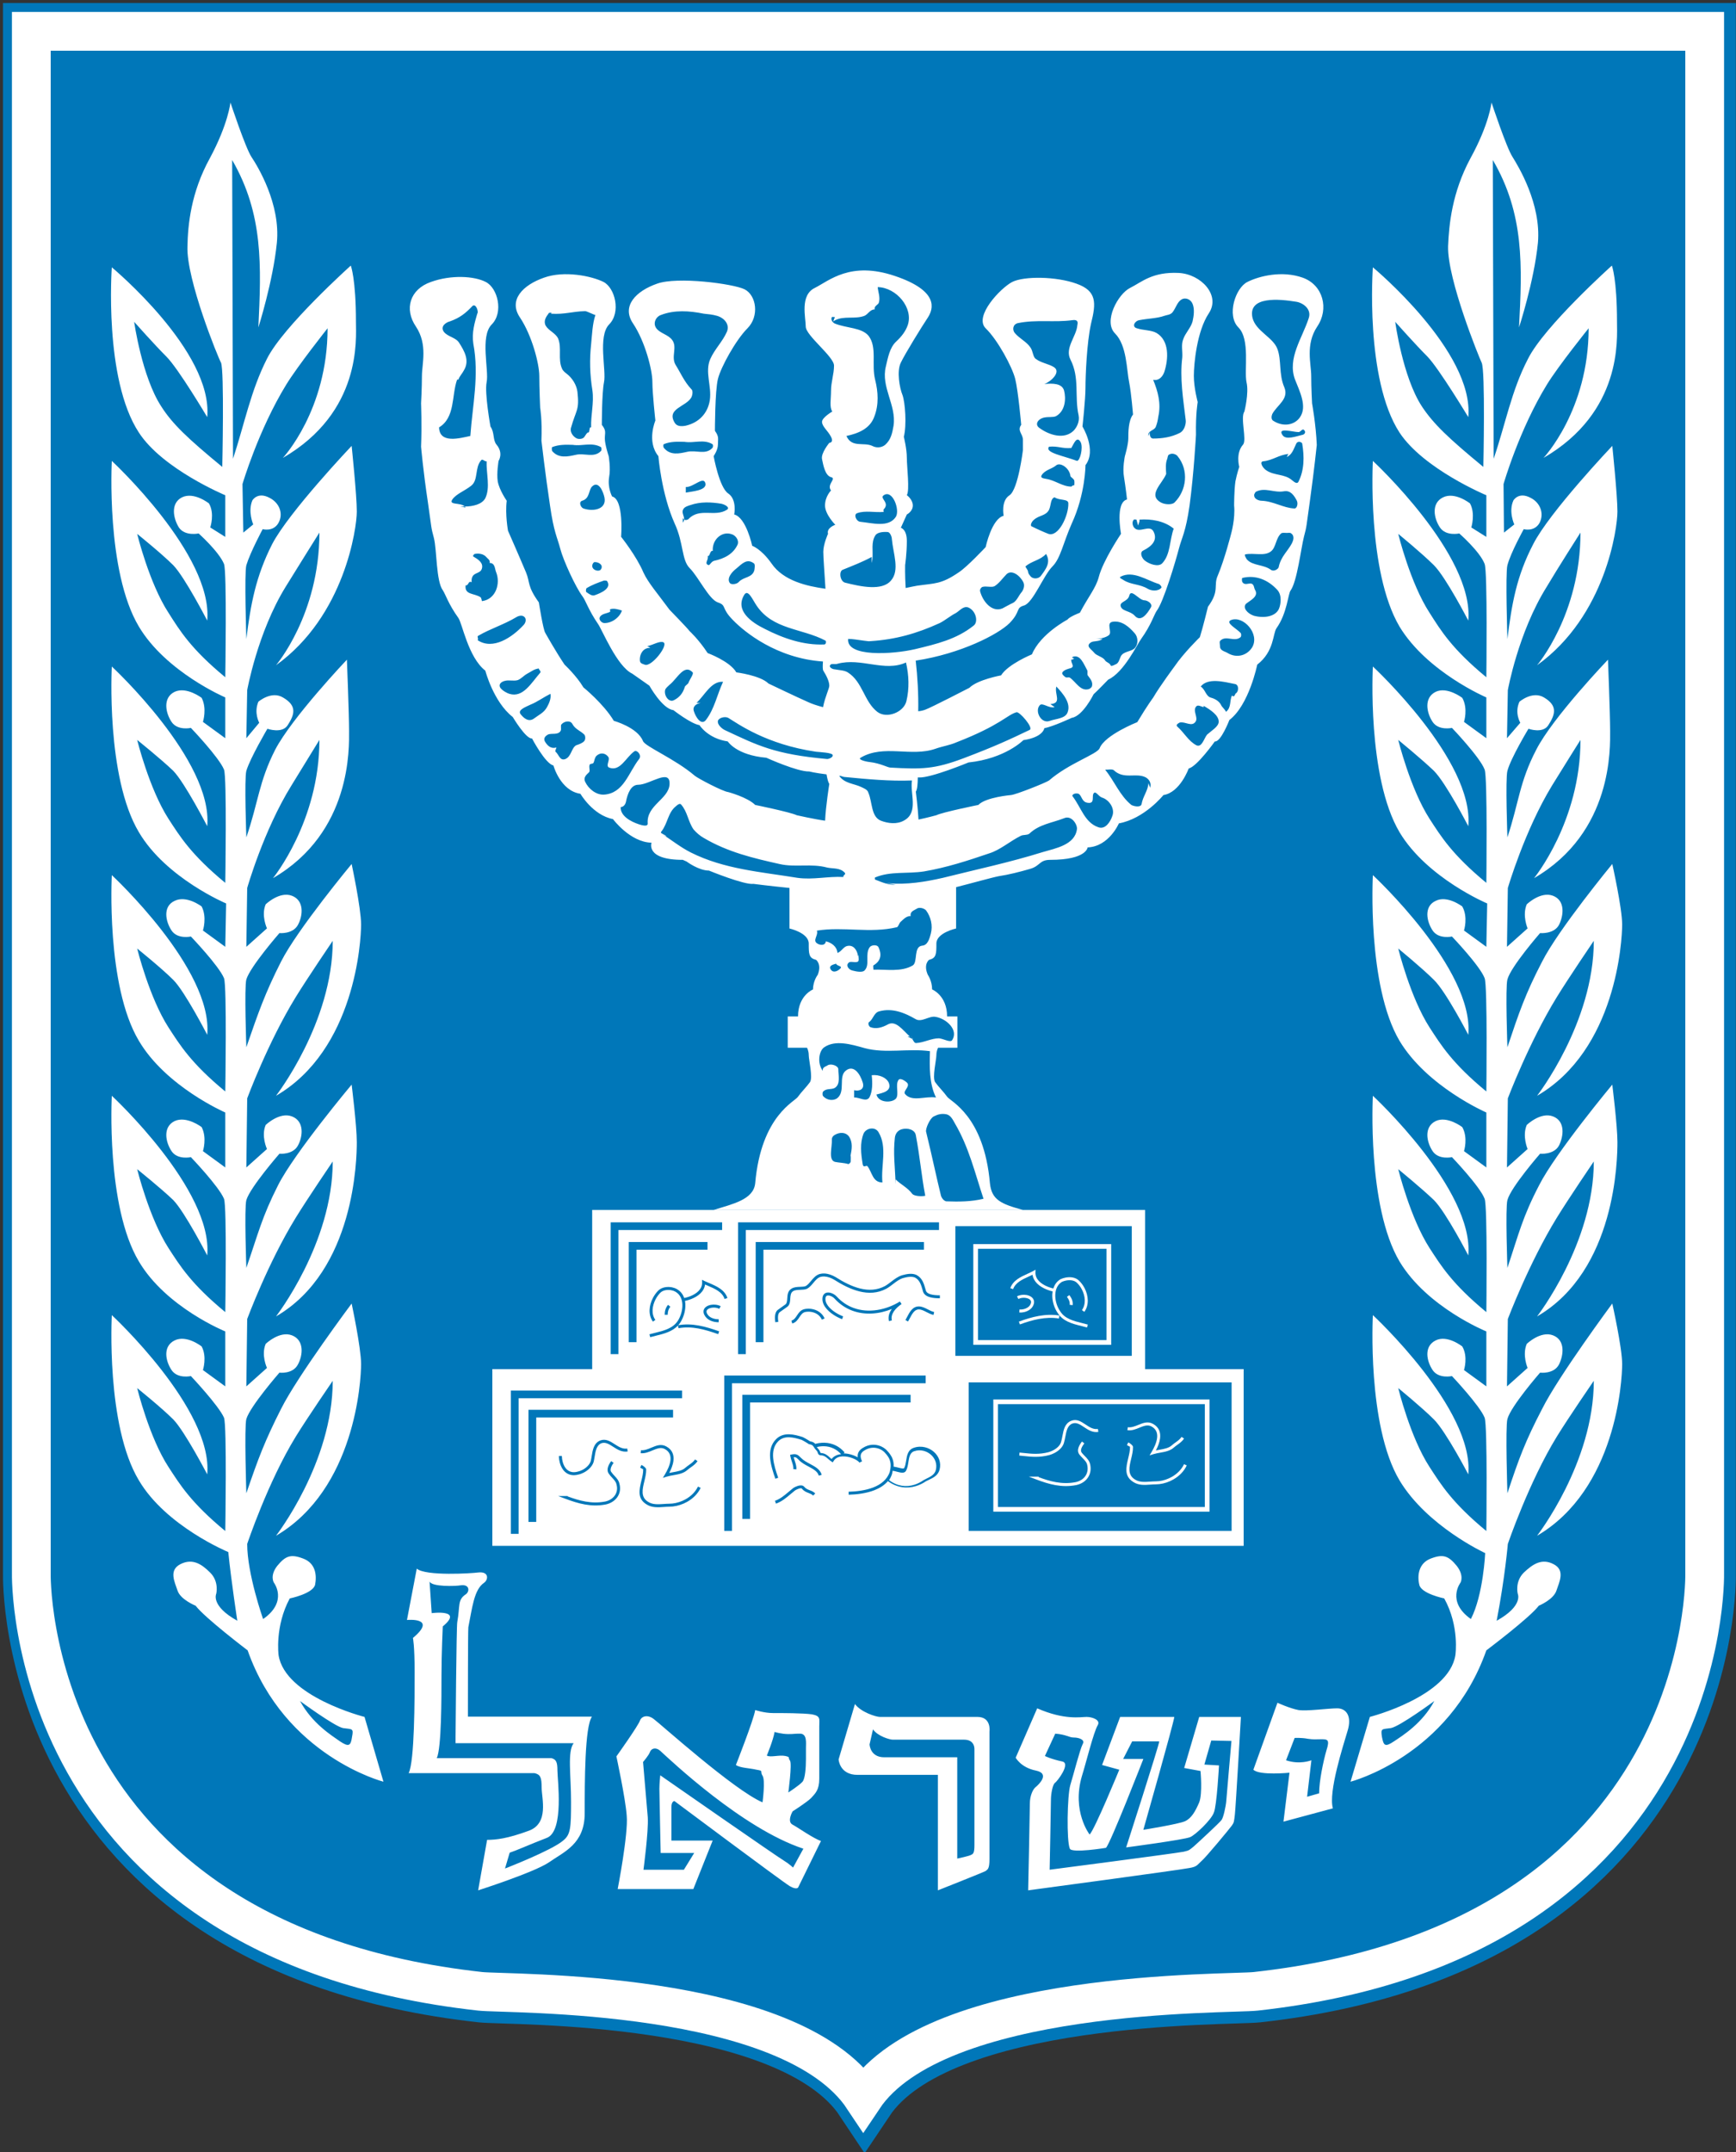
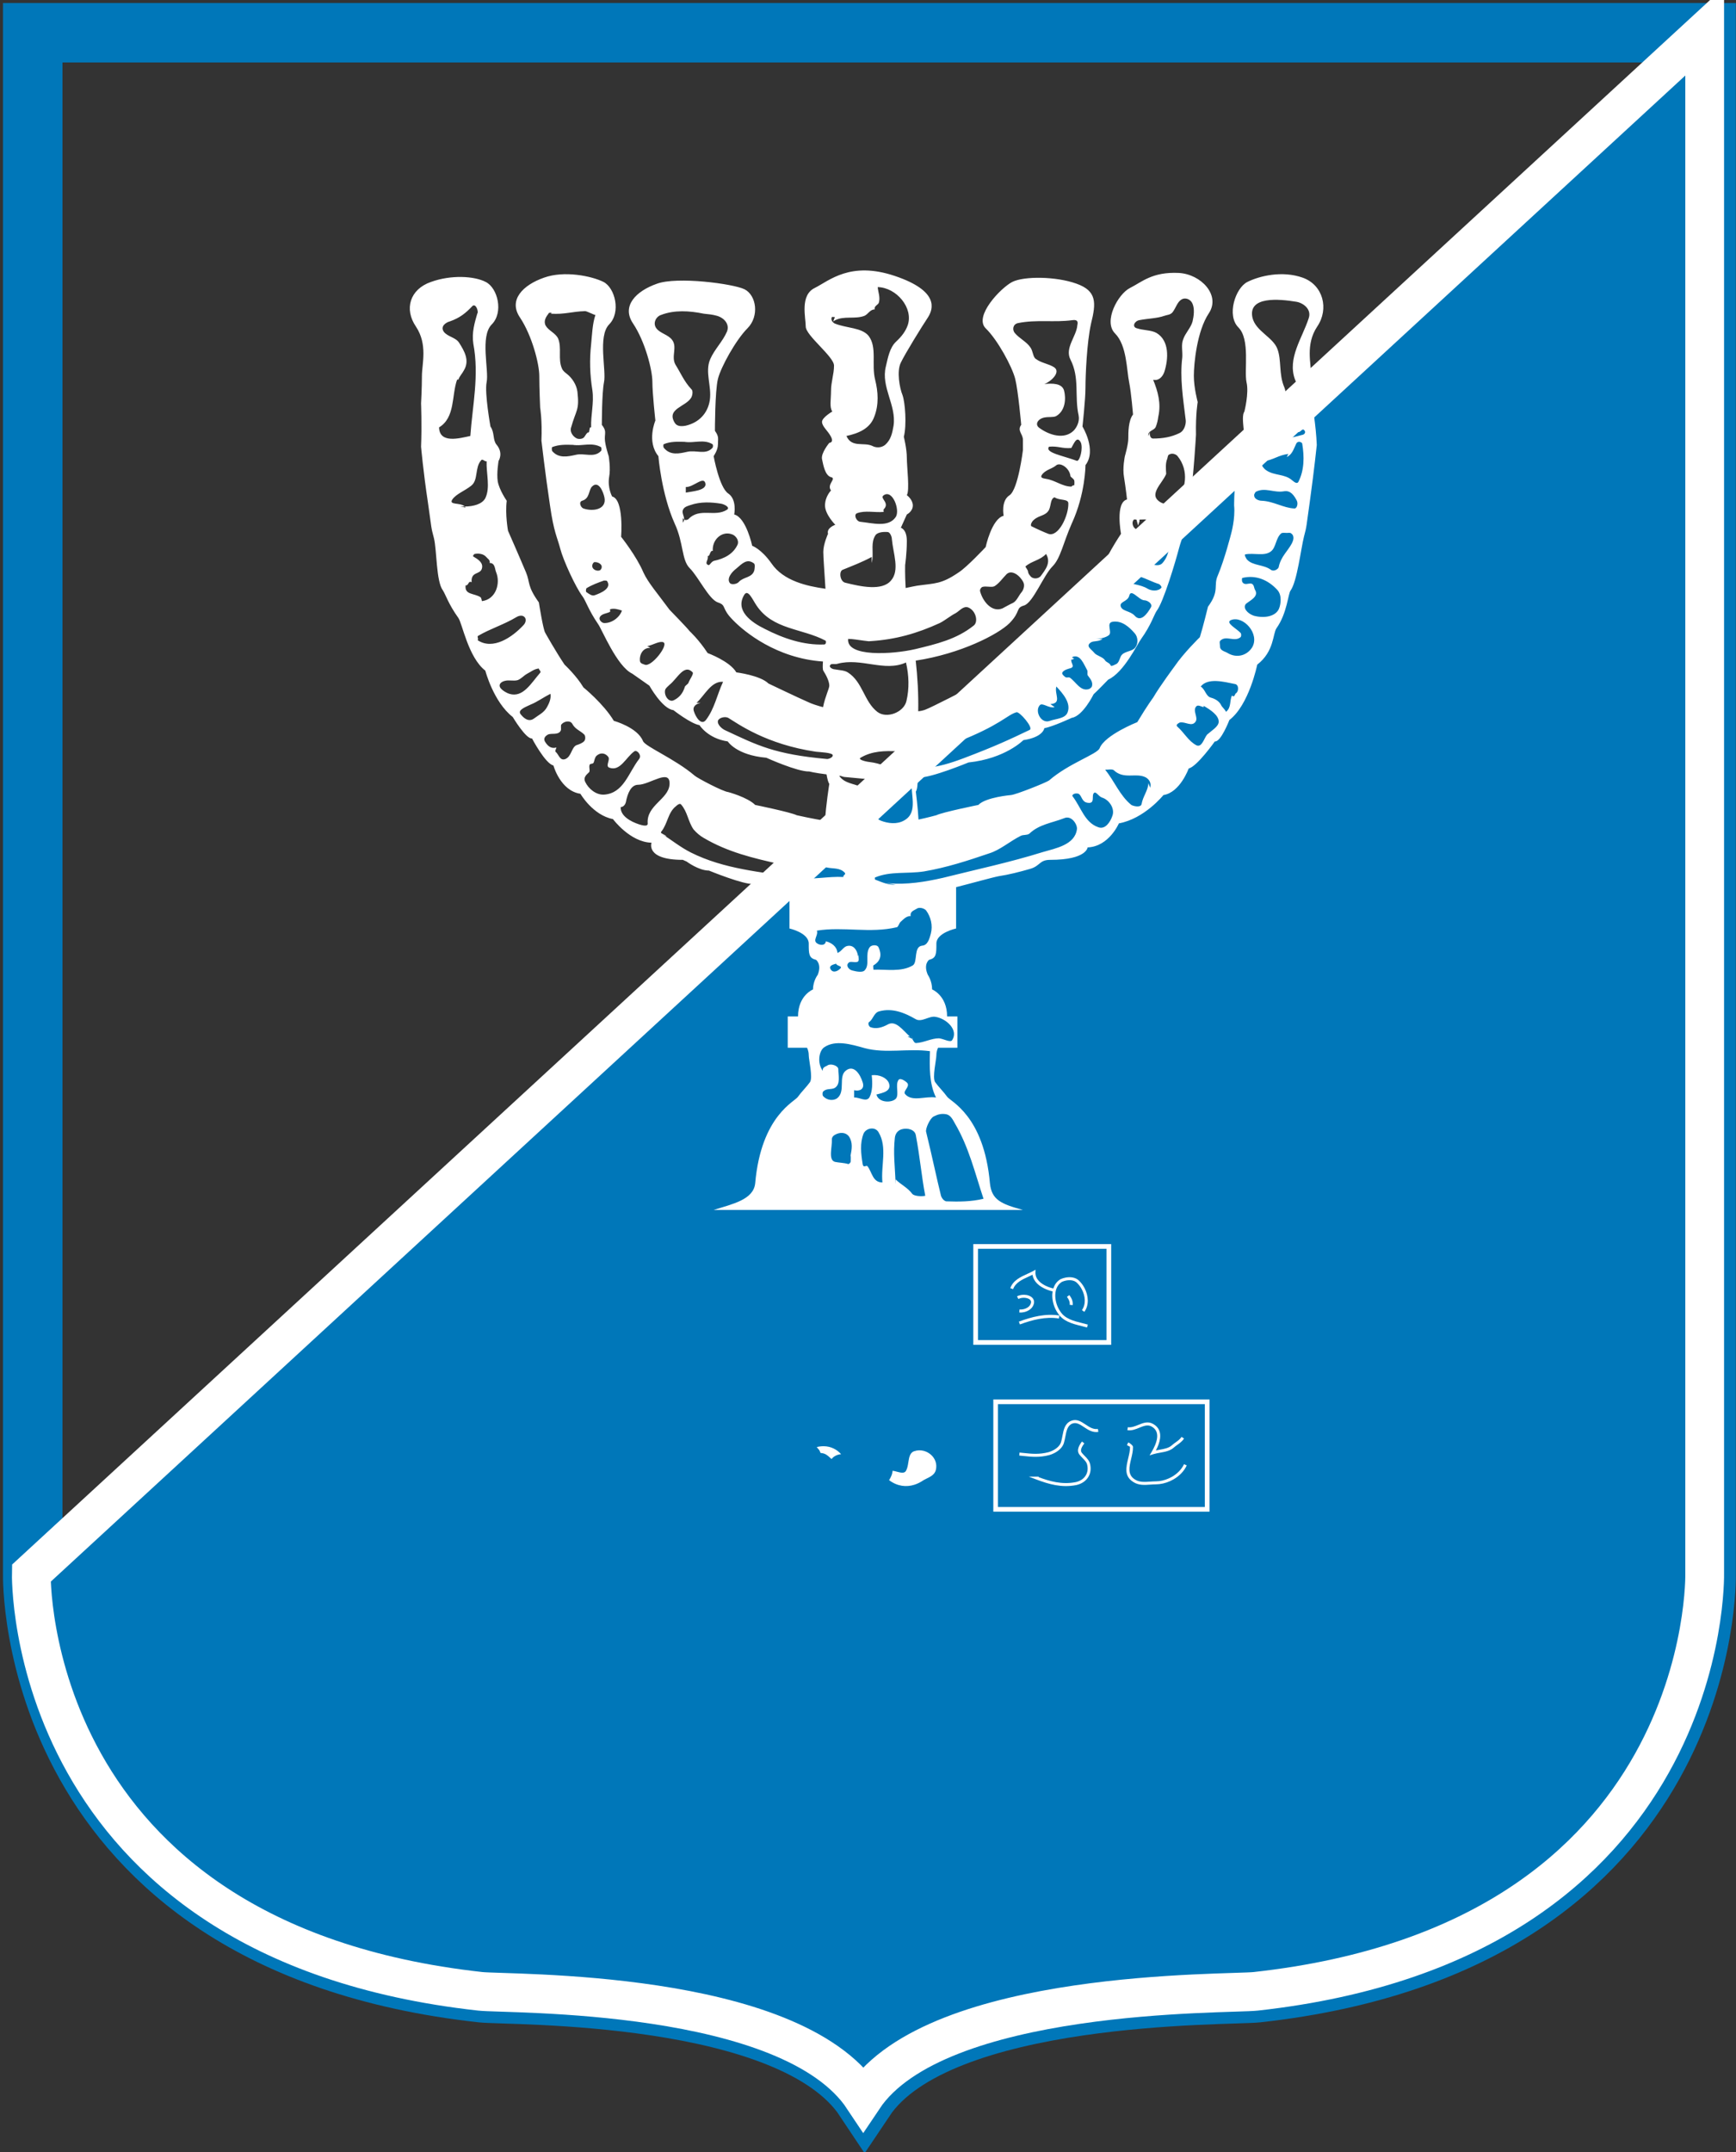
<svg xmlns="http://www.w3.org/2000/svg" width="610" height="756" overflow="hidden">
  <rect width="100%" height="100%" fill="#333333" stroke="none" />
  <defs>
    <clipPath id="clip0">
      <rect x="73" y="0" width="610" height="756" />
    </clipPath>
  </defs>
  <g clip-path="url(#clip0)" transform="translate(-73 0)">
    <path d="M672.496 11.5 672.496 553.104C672.496 553.104 675.585 682.212 514.761 699.972 505.182 701.053 402.637 698.892 376.837 737.5 351.191 698.892 251.973 701.053 242.24 699.972 81.569 682.212 84.504 553.104 84.504 553.104L84.504 11.5 672.494 11.5Z" stroke="#0077B9" stroke-width="20.901" stroke-miterlimit="8" fill="none" fill-rule="evenodd" />
-     <path d="M671.996 11 671.996 552.604C671.996 552.604 675.085 681.712 514.261 699.472 504.682 700.553 402.137 698.392 376.337 737 350.691 698.392 251.473 700.553 241.74 699.472 81.069 681.712 84.004 552.604 84.004 552.604L84.004 11 671.994 11Z" stroke="#FFFFFF" stroke-width="13.62" stroke-miterlimit="8" fill="#0077B9" fill-rule="evenodd" />
-     <path d="M201.09 603.086C201.09 603.086 173.15 595.999 170.885 581.373 170.885 581.373 169.525 571.272 174.811 561.471 174.811 561.471 182.967 559.812 183.722 556.646 184.325 553.48 184.024 549.106 179.493 547.449 175.114 545.79 173.301 546.544 170.432 550.011 167.713 553.48 169.224 555.892 169.224 555.892 169.224 555.892 174.359 562.526 165.447 568.708 165.447 568.708 159.86 552.877 159.86 542.322 159.86 542.322 167.11 520.611 176.926 504.627 181.004 497.993 189.915 485.026 189.915 485.026 189.915 513.825 169.979 539.458 169.979 539.458 197.767 523.172 199.882 485.026 199.882 479.146 199.882 473.416 196.559 457.885 196.559 457.885 196.559 457.885 177.529 483.367 171.79 494.827 166.052 506.135 163.787 512.166 159.557 524.53 159.557 524.53 158.802 501.16 159.557 498.445 160.917 493.922 171.186 482.161 171.186 482.161 171.186 482.161 175.868 482.764 177.68 479.296 179.492 475.978 179.945 470.701 175.565 469.043 171.186 467.385 166.353 472.058 166.353 472.058 164.691 475.978 166.806 480.502 166.806 480.502L159.557 486.985 159.859 463.312C159.859 463.312 167.109 443.711 176.925 427.729 181.003 421.094 189.914 407.977 189.914 407.977 189.914 436.775 169.978 462.408 169.978 462.408 197.766 446.274 198.371 406.92 198.371 401.191 198.371 395.461 196.559 380.986 196.559 380.986 196.559 380.986 176.473 404.96 170.734 416.269 164.994 427.577 163.787 433.156 159.558 445.369 159.558 445.369 158.803 424.259 159.558 421.546 160.917 417.023 171.187 405.261 171.187 405.261 171.187 405.261 175.869 405.714 177.681 402.396 179.493 399.079 179.946 393.801 175.566 392.143 171.187 390.485 166.353 395.159 166.353 395.159 164.692 399.079 166.807 403.603 166.807 403.603L159.558 410.086 159.86 385.81C159.86 385.81 167.11 366.209 176.926 350.226 181.004 343.592 189.915 330.474 189.915 330.474 189.915 359.272 169.979 384.905 169.979 384.905 197.767 368.773 199.882 330.474 199.882 324.745 199.882 319.015 196.559 303.485 196.559 303.485 196.559 303.485 177.529 326.402 171.79 337.711 166.052 349.02 163.787 355.654 159.557 367.867 159.557 367.867 158.802 346.758 159.557 344.044 160.917 339.52 171.186 327.759 171.186 327.759 171.186 327.759 175.868 328.212 177.68 324.895 179.492 321.577 179.945 316.3 175.565 314.642 171.186 312.982 166.353 317.657 166.353 317.657 164.691 321.577 166.806 326.101 166.806 326.101L159.557 332.584 159.859 311.927C159.859 311.927 165.598 291.723 175.416 275.891 179.493 269.257 185.232 259.909 185.232 259.909 185.232 288.556 168.922 308.46 168.922 308.46 196.711 292.326 195.653 262.471 195.653 256.742 195.653 250.861 194.898 231.712 194.898 231.712 194.898 231.712 175.567 252.067 169.677 263.376 163.939 274.684 163.787 281.771 159.558 294.135 159.558 294.135 158.803 273.479 159.558 270.764 160.918 266.241 166.959 255.988 166.959 255.988 166.959 255.988 172.094 257.798 174.057 254.782 176.625 250.861 177.38 247.846 172.395 244.981 168.317 242.568 163.787 246.489 163.787 246.489 162.125 250.409 164.089 253.877 164.089 253.877L159.558 259.305 159.861 242.418C159.861 242.418 163.485 222.213 173.303 206.23 177.38 199.596 185.233 187.081 185.233 187.081 185.233 215.88 169.98 233.672 169.98 233.672 194.144 216.332 198.373 185.423 198.373 179.693 198.373 173.963 196.561 156.623 196.561 156.623 196.561 156.623 174.511 179.844 168.621 191.152 162.883 202.46 161.069 212.261 159.56 224.475 159.56 224.475 158.805 201.254 159.56 198.54 160.919 194.016 165.298 185.875 165.298 185.875 165.298 185.875 169.075 186.93 170.887 183.613 172.698 180.296 171.038 176.526 167.715 174.868 163.487 172.606 161.674 175.773 161.674 175.773 160.012 179.693 161.977 184.216 161.977 184.216L158.502 187.081 158.201 170.043C158.201 170.043 163.789 151.045 173.605 135.062 177.684 128.428 188.104 115.31 188.104 115.31 188.104 144.109 172.396 160.845 172.396 160.845 200.186 144.712 198.072 118.929 198.072 113.199 198.072 97.819 196.26 93.296 196.26 93.296 196.26 93.296 172.548 114.556 166.809 126.015 161.07 137.323 158.955 148.783 154.878 161.146 154.777 126.166 154.677 91.185 154.576 56.204 165.615 75.268 164.804 93.488 163.789 115.009 163.789 115.009 168.924 98.874 170.283 85.305 171.641 71.584 163.486 58.315 161.372 55.149 159.257 51.983 153.971 36 153.971 36 153.971 36 153.216 43.54 146.721 55.601 140.077 67.663 139.02 78.972 138.868 86.511 138.415 98.121 149.743 125.864 150.649 127.373 151.857 129.936 151.102 164.012 151.102 164.012 139.02 154.061 133.583 148.934 129.656 142.753 122.86 132.348 120.141 113.049 120.141 113.049 120.141 113.049 127.239 121.04 131.468 125.262 135.697 129.484 145.815 146.522 145.815 146.522 147.93 123.453 112.288 93.9 112.288 93.9 112.288 93.9 109.418 133.103 121.802 151.95 130.109 164.767 152.159 173.964 152.159 173.964L152.159 188.59 146.873 185.273C146.873 185.273 148.536 180.448 146.42 176.829 146.42 176.829 141.135 172.608 136.906 174.718 132.827 176.829 133.885 182.107 135.849 185.272 137.962 188.439 142.796 187.383 142.796 187.383 142.796 187.383 149.894 193.716 151.706 198.088 152.762 200.651 152.159 237.894 152.159 237.894 140.077 227.943 136.15 221.46 132.223 215.277 125.427 204.874 121.198 187.534 121.198 187.534 121.198 187.534 129.656 194.318 133.885 198.54 137.962 202.762 145.815 217.991 145.815 217.991 147.93 194.921 112.288 161.9 112.288 161.9 112.288 161.9 110.174 200.651 121.802 220.101 131.318 236.084 152.159 244.98 152.159 244.98L152.159 259.303 144.307 253.574C144.307 253.574 145.816 248.9 143.853 245.13 143.853 245.13 138.567 241.059 134.338 243.019 130.109 245.13 131.166 250.408 133.28 253.573 135.395 256.74 140.077 255.684 140.077 255.684 140.077 255.684 149.894 265.938 151.706 270.31 152.762 272.872 152.159 310.115 152.159 310.115 140.077 300.164 136.15 293.681 132.223 287.649 125.427 277.095 121.198 259.906 121.198 259.906 121.198 259.906 129.656 266.69 133.885 270.762 137.962 274.983 145.815 290.212 145.815 290.212 147.93 267.143 112.288 234.122 112.288 234.122 112.288 234.122 110.174 272.872 121.802 292.322 131.318 308.456 152.461 317.352 152.461 317.352L152.159 332.58 144.307 326.851C144.307 326.851 145.816 322.177 143.853 318.407 143.853 318.407 138.567 314.335 134.338 316.447 130.109 318.407 131.166 323.685 133.28 326.851 135.395 330.017 140.077 328.962 140.077 328.962 140.077 328.962 149.894 339.214 151.706 343.587 152.762 346.15 152.159 383.393 152.159 383.393 140.077 373.441 136.15 366.957 132.223 360.926 125.427 350.372 121.198 333.183 121.198 333.183 121.198 333.183 129.656 339.968 133.885 344.191 137.962 348.262 145.815 363.49 145.815 363.49 147.93 340.421 112.288 307.4 112.288 307.4 112.288 307.4 110.174 346.15 121.802 365.601 131.318 381.734 152.159 390.781 152.159 390.781L152.159 410.081 144.307 404.351C144.307 404.351 145.816 399.677 143.853 395.907 143.853 395.907 138.567 391.835 134.338 393.796 130.109 395.907 131.166 401.185 133.28 404.351 135.395 407.517 140.077 406.462 140.077 406.462 140.077 406.462 149.894 416.715 151.706 421.087 152.762 423.651 152.159 460.894 152.159 460.894 140.077 450.942 136.15 444.458 132.223 438.426 125.427 427.872 121.198 410.683 121.198 410.683 121.198 410.683 129.656 417.468 133.885 421.54 137.962 425.761 145.815 440.99 145.815 440.99 147.93 417.921 112.288 384.9 112.288 384.9 112.288 384.9 110.174 423.651 121.802 443.101 131.318 459.234 152.159 467.678 152.159 467.678L152.159 486.978 144.307 481.249C144.307 481.249 145.816 476.575 143.853 472.956 143.853 472.956 138.567 468.734 134.338 470.845 130.109 472.956 131.166 478.082 133.28 481.249 135.395 484.415 140.077 483.359 140.077 483.359 140.077 483.359 149.894 493.763 151.706 497.985 152.762 500.699 152.159 537.79 152.159 537.79 140.077 527.839 136.15 521.356 132.223 515.325 125.427 504.92 121.198 487.581 121.198 487.581 121.198 487.581 129.656 494.366 133.885 498.588 137.962 502.809 145.815 517.888 145.815 517.888 147.93 494.97 112.288 461.949 112.288 461.949 112.288 461.949 110.174 500.699 121.802 519.998 131.318 536.132 153.216 545.178 153.216 545.178 154.273 555.582 156.388 569.303 156.388 569.303 146.873 564.026 148.987 559.804 148.987 559.804 148.987 559.804 150.044 555.582 146.873 552.415 143.853 549.4 140.68 547.289 136.452 549.4 132.223 551.511 134.338 555.582 135.395 558.748 136.452 561.914 141.738 564.025 141.738 564.025 144.91 568.247 160.012 579.707 160.012 579.707 173.152 616.949 207.737 625.846 207.737 625.846L201.09 603.086ZM196.71 610.021C196.256 613.186 195.653 613.79 192.481 611.679 189.461 609.569 182.664 605.346 178.435 597.506 178.435 597.506 190.518 606.402 193.538 607.005 196.71 607.458 197.314 607.005 196.71 610.021ZM614.908 494.827C609.018 506.135 606.753 512.166 602.675 524.53 602.675 524.53 601.92 501.16 602.675 498.445 603.883 493.922 614.153 482.161 614.153 482.161 614.153 482.161 618.986 482.764 620.798 479.296 622.459 475.978 623.063 470.701 618.683 469.043 614.304 467.385 609.47 472.058 609.47 472.058 607.809 475.978 609.773 480.502 609.773 480.502L602.523 486.985 602.826 463.312C602.826 463.312 610.227 443.711 620.043 427.729 624.121 421.094 633.032 407.977 633.032 407.977 633.032 436.775 613.096 462.408 613.096 462.408 640.884 446.274 641.337 406.92 641.337 401.191 641.337 395.461 639.526 380.986 639.526 380.986 639.526 380.986 619.59 404.96 613.851 416.269 607.961 427.577 606.753 433.156 602.675 445.369 602.675 445.369 601.921 424.259 602.675 421.546 603.884 417.023 614.154 405.261 614.154 405.261 614.154 405.261 618.986 405.714 620.798 402.396 622.46 399.079 623.063 393.801 618.684 392.143 614.304 390.485 609.471 395.159 609.471 395.159 607.81 399.079 609.774 403.603 609.774 403.603L602.524 410.086 602.827 385.81C602.827 385.81 610.227 366.209 620.044 350.226 624.122 343.592 633.032 330.474 633.032 330.474 633.032 359.272 613.097 384.905 613.097 384.905 640.885 368.773 642.999 330.474 642.999 324.745 642.999 319.015 639.526 303.485 639.526 303.485 639.526 303.485 620.647 326.402 614.908 337.711 609.018 349.02 606.753 355.654 602.675 367.867 602.675 367.867 601.92 346.758 602.675 344.044 603.883 339.52 614.153 327.759 614.153 327.759 614.153 327.759 618.986 328.212 620.798 324.895 622.459 321.577 623.063 316.3 618.683 314.642 614.304 312.982 609.47 317.657 609.47 317.657 607.809 321.577 609.773 326.101 609.773 326.101L602.523 332.584 602.826 311.927C602.826 311.927 608.716 291.723 618.382 275.891 622.46 269.257 628.35 259.909 628.35 259.909 628.35 288.556 612.039 308.46 612.039 308.46 639.828 292.326 638.771 262.471 638.771 256.742 638.771 250.861 638.016 231.712 638.016 231.712 638.016 231.712 618.533 252.067 612.795 263.376 606.905 274.684 606.754 281.771 602.676 294.135 602.676 294.135 601.921 273.479 602.676 270.764 603.885 266.241 610.077 255.988 610.077 255.988 610.077 255.988 615.061 257.798 617.024 254.782 619.591 250.861 620.347 247.846 615.513 244.981 611.435 242.568 606.905 246.489 606.905 246.489 605.092 250.409 607.207 253.877 607.207 253.877L602.525 259.305 602.827 242.418C602.827 242.418 606.452 222.213 616.42 206.23 620.347 199.596 628.35 187.081 628.35 187.081 628.35 215.88 613.097 233.672 613.097 233.672 637.261 216.332 641.339 185.423 641.339 179.693 641.339 173.963 639.527 156.623 639.527 156.623 639.527 156.623 617.478 179.844 611.738 191.152 605.848 202.46 604.186 212.261 602.677 224.475 602.677 224.475 601.922 201.254 602.677 198.54 603.885 194.016 608.416 185.875 608.416 185.875 608.416 185.875 612.192 186.93 614.003 183.613 615.665 180.296 614.155 176.526 610.832 174.868 606.604 172.606 604.791 175.773 604.791 175.773 602.978 179.693 605.093 184.216 605.093 184.216L601.468 187.081 601.317 170.043C601.317 170.043 606.755 151.045 616.571 135.062 620.649 128.428 631.22 115.31 631.22 115.31 631.22 144.109 615.363 160.845 615.363 160.845 643.152 144.712 641.189 118.929 641.189 113.199 641.189 97.819 639.377 93.296 639.377 93.296 639.377 93.296 615.665 114.556 609.926 126.015 604.036 137.323 602.072 148.783 597.843 161.146 597.743 126.166 597.643 91.185 597.542 56.204 608.668 75.162 607.892 93.535 606.755 115.009 606.755 115.009 612.04 98.874 613.399 85.305 614.608 71.584 606.452 58.315 604.489 55.149 602.374 51.983 597.088 36 597.088 36 597.088 36 596.333 43.54 589.687 55.601 583.194 67.663 582.136 78.972 581.834 86.511 581.532 98.121 592.86 125.864 593.615 127.373 594.974 129.936 594.219 164.012 594.219 164.012 582.136 154.061 576.699 148.934 572.621 142.753 565.825 132.348 563.257 113.049 563.257 113.049 563.257 113.049 570.356 121.04 574.585 125.262 578.662 129.484 588.932 146.522 588.932 146.522 591.046 123.453 555.404 93.9 555.404 93.9 555.404 93.9 552.534 133.103 564.767 151.95 573.226 164.767 595.275 173.964 595.275 173.964L595.275 188.59 589.99 185.273C589.99 185.273 591.501 180.448 589.536 176.829 589.536 176.829 584.25 172.608 580.022 174.718 575.793 176.829 576.85 182.107 578.965 185.272 581.079 188.438 585.761 187.383 585.761 187.383 585.761 187.383 593.01 193.716 594.671 198.088 595.728 200.651 595.275 237.894 595.275 237.894 583.193 227.943 579.266 221.46 575.339 215.277 568.543 204.874 564.314 187.534 564.314 187.534 564.314 187.534 572.621 194.318 576.849 198.54 581.078 202.762 588.931 217.991 588.931 217.991 591.046 194.921 555.404 161.9 555.404 161.9 555.404 161.9 553.289 200.651 564.767 220.101 574.433 236.084 595.275 244.98 595.275 244.98L595.275 259.303 587.421 253.574C587.421 253.574 588.932 248.9 586.818 245.13 586.818 245.13 581.532 241.059 577.454 243.019 573.226 245.13 574.283 250.408 576.397 253.573 578.511 256.74 583.193 255.684 583.193 255.684 583.193 255.684 593.01 265.938 594.671 270.31 595.728 272.872 595.275 310.115 595.275 310.115 583.193 300.164 579.266 293.681 575.339 287.649 568.543 277.095 564.314 259.906 564.314 259.906 564.314 259.906 572.621 266.69 576.849 270.762 581.078 274.983 588.931 290.212 588.931 290.212 591.046 267.143 555.404 234.122 555.404 234.122 555.404 234.122 553.289 272.872 564.767 292.322 574.433 308.456 595.577 317.352 595.577 317.352L595.275 332.58 587.421 326.851C587.421 326.851 588.932 322.177 586.818 318.407 586.818 318.407 581.532 314.335 577.454 316.447 573.226 318.407 574.283 323.685 576.397 326.851 578.511 330.017 583.193 328.962 583.193 328.962 583.193 328.962 593.01 339.214 594.671 343.587 595.728 346.15 595.275 383.393 595.275 383.393 583.193 373.441 579.266 366.957 575.339 360.926 568.543 350.372 564.314 333.183 564.314 333.183 564.314 333.183 572.621 339.968 576.849 344.191 581.078 348.262 588.931 363.49 588.931 363.49 591.046 340.421 555.404 307.4 555.404 307.4 555.404 307.4 553.289 346.15 564.767 365.601 574.433 381.734 595.275 390.781 595.275 390.781L595.275 410.081 587.421 404.351C587.421 404.351 588.932 399.677 586.818 395.907 586.818 395.907 581.532 391.835 577.454 393.796 573.226 395.907 574.283 401.185 576.397 404.351 578.511 407.517 583.193 406.462 583.193 406.462 583.193 406.462 593.01 416.715 594.671 421.087 595.728 423.651 595.275 460.894 595.275 460.894 583.193 450.942 579.266 444.458 575.339 438.426 568.543 427.872 564.314 410.683 564.314 410.683 564.314 410.683 572.621 417.468 576.849 421.54 581.078 425.761 588.931 440.99 588.931 440.99 591.046 417.921 555.404 384.9 555.404 384.9 555.404 384.9 553.289 423.651 564.767 443.101 574.433 459.234 595.275 467.678 595.275 467.678L595.275 486.978 587.421 481.249C587.421 481.249 588.932 476.575 586.818 472.956 586.818 472.956 581.532 468.734 577.454 470.845 573.226 472.956 574.283 478.082 576.397 481.249 578.511 484.415 583.193 483.359 583.193 483.359 583.193 483.359 593.01 493.763 594.671 497.985 595.728 500.699 595.275 537.79 595.275 537.79 583.193 527.839 579.266 521.356 575.339 515.325 568.543 504.92 564.314 487.581 564.314 487.581 564.314 487.581 572.621 494.366 576.849 498.588 581.078 502.809 588.931 517.888 588.931 517.888 591.046 494.97 555.404 461.949 555.404 461.949 555.404 461.949 553.289 500.699 564.767 519.998 574.433 536.132 594.868 545.544 594.868 545.544 594.868 545.544 594.206 560.268 589.838 568.699 581.078 562.517 586.213 555.884 586.213 555.884 586.213 555.884 587.573 553.471 584.854 550.003 581.984 546.536 580.172 545.782 575.792 547.44 571.413 549.098 570.959 553.471 571.714 556.637 572.318 559.804 580.474 561.463 580.474 561.463 585.911 571.263 584.401 581.365 584.401 581.365 582.136 595.99 554.347 603.077 554.347 603.077L547.551 625.846C547.551 625.846 582.137 616.95 595.275 579.707 595.275 579.707 610.529 568.247 613.701 564.025 613.701 564.025 618.836 561.914 619.893 558.748 620.95 555.582 623.064 551.511 618.836 549.4 614.757 547.289 611.586 549.4 608.415 552.415 605.244 555.581 606.301 559.804 606.301 559.804 606.301 559.804 608.415 564.025 598.9 569.303 601.827 554.121 602.827 542.313 602.827 542.313 602.827 542.313 610.228 520.601 620.044 504.618 624.122 497.984 633.033 485.017 633.033 485.017 633.033 513.815 613.097 539.448 613.097 539.448 640.885 523.163 643 485.017 643 479.137 643 473.407 639.527 457.876 639.527 457.876 639.527 457.876 620.648 483.367 614.908 494.827ZM562.802 611.679C559.63 613.79 559.176 613.187 558.572 610.021 558.119 607.005 558.572 607.457 561.744 607.005 564.915 606.402 576.997 597.506 576.997 597.506 572.768 605.346 565.972 609.569 562.802 611.679ZM416.455 603.085C411.471 603.085 383.38 603.085 382.172 603.085 380.812 603.085 375.527 601.426 373.412 598.562L367.672 618.012C367.672 618.012 367.975 623.44 374.318 623.44 380.51 623.44 402.56 623.44 402.56 623.44L402.56 663.999C402.56 663.999 418.569 657.666 419.325 657.214 420.079 656.611 420.684 656.46 420.684 652.993 420.684 649.675 420.684 608.211 420.684 608.211 420.684 608.211 421.439 603.085 416.455 603.085ZM415.398 614.545C415.398 614.545 415.398 645.456 415.398 648.17 415.398 650.883 414.945 651.185 414.341 651.486 413.737 651.939 409.357 652.844 409.357 652.844L409.357 617.26C409.357 617.26 388.818 617.26 383.683 617.26 378.699 617.26 378.547 612.736 378.547 612.736L379.755 607.459C381.417 609.872 385.646 611.078 386.702 611.078 387.608 611.078 407.695 611.078 411.774 611.078 415.7 611.078 415.398 614.545 415.398 614.545ZM542.866 600.069C539.694 600.069 532.293 601.125 529.273 600.673 526.102 600.069 521.872 598.109 521.872 598.109L513.415 621.63C515.53 623.741 526.101 622.686 526.101 622.686L523.987 639.875 541.355 635.201C539.693 629.471 544.979 613.186 546.49 608.06 548.151 602.784 546.037 600.069 542.866 600.069ZM539.089 614.847C538.032 618.465 536.522 625.553 536.522 629.924L532.293 631.131 533.804 618.315C533.804 618.315 529.726 619.973 524.894 618.315L527.914 610.474C527.914 610.474 530.33 610.323 532.595 610.776 534.71 611.078 535.164 610.927 537.278 610.927 539.543 610.927 540.298 611.078 539.089 614.847ZM351.513 640.931C349.399 639.876 351.513 636.256 351.513 636.256 351.513 636.256 356.497 633.09 358.007 631.582 359.518 629.924 360.877 628.717 360.877 624.797 360.877 622.687 360.877 608.966 360.877 606.402 360.877 603.839 361.48 602.784 358.309 602.181 355.137 601.729 347.737 601.729 344.565 601.729 341.545 601.729 338.373 600.673 338.373 600.673 337.77 604.291 331.578 619.973 331.578 619.973 333.088 621.029 336.259 621.029 338.827 621.632 341.545 622.085 339.884 622.085 340.941 623.742 341.998 625.251 340.941 633.091 340.941 633.091 330.973 628.87 304.846 605.348 302.731 603.84 300.617 602.181 298.503 602.784 297.898 604.292 297.445 605.951 289.591 616.958 289.591 616.958 289.591 616.958 292.763 631.583 293.217 637.765 293.82 644.098 290.045 663.549 290.045 663.549L316.625 663.549 323.422 646.511 308.923 646.511C308.923 646.511 308.923 636.861 308.923 634.75 308.923 632.639 309.98 632.639 309.98 632.639 309.98 632.639 347.737 660.835 350.455 662.493 353.023 664.001 353.475 662.946 353.475 662.946L361.479 646.662C358.763 645.756 353.477 641.986 351.513 640.931ZM345.17 608.363C345.17 608.363 347.587 609.117 350.003 609.117 352.42 609.117 351.665 608.966 354.081 608.966 356.649 608.966 356.195 612.132 356.195 614.093 356.195 616.204 356.195 616.204 356.195 617.863 356.195 621.029 355.894 624.798 354.987 625.854 353.779 627.211 350.003 629.624 350.003 629.624 350.003 629.624 351.363 619.673 350.607 618.466 349.701 617.26 350.909 617.26 348.945 616.807 346.831 616.354 343.66 617.41 342.451 616.656 342.451 616.656 344.717 611.228 345.17 608.363ZM351.664 656.01C351.664 656.01 350.456 654.803 348.493 653.597 346.379 652.391 304.997 623.592 304.997 623.592 304.997 623.592 304.695 626.608 304.695 628.266 304.695 629.925 305.147 650.884 305.147 650.884L316.928 650.884 313.304 656.764 299.106 656.764C299.106 656.764 300.919 643.195 300.617 638.369 300.164 632.941 298.955 618.919 298.955 618.919 298.955 618.919 300.919 616.657 301.371 615.451 301.825 614.094 303.486 613.642 304.997 614.998 308.47 618.165 333.843 642.289 355.289 649.377L351.664 656.01ZM494.385 603.085 489.1 621.028 494.839 622.083C494.839 622.083 495.594 629.924 494.385 633.09 493.026 636.256 491.667 638.669 489.402 639.725 486.984 640.78 474.752 642.739 474.752 642.739 474.752 642.739 485.475 605.044 485.625 603.085L466.596 603.085 460.253 619.972 466.294 621.631C466.294 621.631 457.685 642.59 455.873 644.399 455.873 644.399 449.53 636.257 453.155 623.893 454.665 619.069 457.233 608.514 458.743 605.95 459.799 604.141 456.779 603.086 454.815 603.086 452.701 603.086 447.113 604.291 437.448 600.07L429.896 617.409C429.896 617.409 431.708 620.878 436.994 621.933 442.129 622.989 437.9 626.909 436.994 627.662 435.937 628.417 434.879 630.828 434.879 633.392 434.879 635.956 434.276 664 434.276 664 434.276 664 487.136 656.913 490.912 656.16 493.63 655.708 493.63 655.105 495.14 653.748 496.651 652.541 505.108 642.289 505.863 641.233 506.619 640.178 506.618 639.876 506.92 637.312 507.223 634.75 509.035 603.086 509.035 603.086L494.385 603.086ZM503.9 632.488C503.749 634.599 502.843 638.52 502.238 639.273 501.635 640.178 493.63 647.565 492.421 648.621 491.062 649.677 491.062 649.979 488.948 650.431 485.927 651.033 441.827 656.763 441.827 656.763 441.827 656.763 442.28 634.297 442.28 632.186 442.28 630.075 442.884 626.909 443.64 626.306 444.546 625.703 449.228 619.521 446.358 618.767 442.13 617.862 440.166 616.807 440.166 616.807L443.791 608.966C447.718 609.268 448.624 610.323 450.285 610.323 452.097 610.323 454.363 611.078 453.456 612.585 452.398 614.696 450.285 623.14 449.077 627.06 448.019 630.679 447.717 646.661 448.926 649.376 449.68 651.035 461.612 649.074 461.612 649.074 463.122 647.716 474.751 617.863 474.751 617.863L467.653 617.863 470.824 611.681 480.339 611.681C480.188 613.339 468.71 648.923 468.71 648.923 468.71 648.923 489.249 646.209 491.213 645.304 493.025 644.551 498.614 639.273 499.52 636.71 500.577 634.297 501.332 620.123 501.332 620.123L496.197 619.822 498.613 611.378 505.711 611.529C505.713 611.53 504.051 630.377 503.9 632.488Z" fill="#FFFFFF" fill-rule="evenodd" />
+     <path d="M671.996 11 671.996 552.604C671.996 552.604 675.085 681.712 514.261 699.472 504.682 700.553 402.137 698.392 376.337 737 350.691 698.392 251.473 700.553 241.74 699.472 81.069 681.712 84.004 552.604 84.004 552.604Z" stroke="#FFFFFF" stroke-width="13.62" stroke-miterlimit="8" fill="#0077B9" fill-rule="evenodd" />
    <path d="M394 365C393.935 364.945 393.868 364.888 393.804 364.827 393.689 364.724 393.575 364.613 393.461 364.496 393.462 364.496 393.462 364.496 393.462 364.497L393.497 364.558C393.532 364.618 393.563 364.681 393.595 364.745L393.599 364.747 394 365ZM393 364C393.152 364.173 393.307 364.339 393.461 364.496 393.332 364.284 393.184 364.105 393 364Z" fill="#FFFFFF" fill-rule="evenodd" />
    <path d="M530.729 97.53C523.503 94.969 515.527 96.928 511.312 99.037 507.098 101.147 503.936 110.791 508.151 115.011 512.365 119.231 510.108 130.081 511.011 134.301 511.914 138.068 510.259 144.548 510.259 144.548 508.754 146.657 511.162 154.494 509.807 156.152 507.098 159.166 508.453 163.988 508.453 163.988 508.453 163.988 507.701 166.098 507.098 169.112 506.646 172.277 506.646 177.551 506.646 177.551 507.098 182.223 505.592 187.497 505.592 187.497 505.592 187.497 503.334 196.388 500.926 202.115 499.27 205.731 501.678 207.389 497.464 213.115 497.464 213.115 495.658 220.499 494.604 223.815 494.604 223.815 488.885 229.391 485.724 234.063 485.724 234.063 480.456 241.145 478.197 245.063 478.197 245.063 476.241 247.625 472.628 253.653 472.628 253.653 461.189 258.175 459.382 262.846 458.479 264.956 448.544 268.121 441.62 274.148 440.567 274.902 430.031 279.121 428.223 279.272 428.223 279.272 419.343 280.026 416.785 282.739 416.785 282.739 404.141 285.301 402.034 286.355 402.034 286.355 398.774 287.252 395.752 287.878 395.482 283.366 394.808 278.067 394.808 278.067 395.303 277.373 395.474 275.49 395.495 273.07L396.013 273.094C400.227 273.245 413.322 267.82 413.322 267.82 426.267 266.464 432.589 259.984 432.589 259.984 439.663 258.929 439.965 255.764 439.965 255.764 442.825 255.312 449.599 252.148 449.599 252.148 453.512 251.545 457.275 243.86 457.275 243.86 458.328 242.956 462.393 238.737 462.393 238.737 467.962 236.175 472.628 226.229 473.983 224.42 477.445 219.598 478.498 215.981 479.401 214.625 481.81 211.611 486.174 196.843 487.228 192.774 488.282 188.705 489.637 187.047 490.991 177.553 492.497 166.552 493.249 152.688 493.249 152.688 493.099 145.303 493.851 141.235 493.851 141.235 493.851 141.235 492.496 136.262 492.496 132.042 492.496 127.822 493.549 116.369 497.764 110.04 501.978 103.71 495.055 96.326 487.227 95.874 477.895 95.422 474.283 99.039 470.069 101.148 465.854 103.258 460.585 112.903 464.8 117.122 469.015 121.342 468.865 130.083 469.768 134.302 470.52 138.07 471.122 145.605 471.122 145.605 469.467 147.714 469.467 151.933 469.467 154.043 469.467 156.153 468.263 160.222 468.263 160.222 468.263 160.222 467.36 164.441 467.961 167.607 468.563 171.375 469.015 175.443 469.015 175.443 464.8 176.498 466.908 187.499 466.908 187.499 466.908 187.499 460.585 196.843 459.081 202.72 458.027 206.638 455.468 209.501 452.458 215.227 452.458 215.227 448.846 216.583 448.093 217.638 448.093 217.638 438.61 222.611 435.6 229.845 435.6 229.845 427.17 233.312 424.762 237.23 424.762 237.23 416.484 238.737 413.624 241.6 413.624 241.6 400.228 248.532 398.12 249.285 397.283 249.594 396.473 249.762 395.647 249.836 395.762 243.784 395.402 237.747 394.772 232.05 410.484 229.672 423.783 222.839 427.773 218.845 431.837 214.625 429.73 213.57 432.891 212.666 436.052 211.611 439.664 202.117 442.825 198.953 445.686 196.089 446.588 190.664 449.599 183.883 454.415 173.484 454.415 163.388 454.415 163.388 458.479 158.113 453.361 149.825 453.361 149.825 453.361 149.825 454.415 140.332 454.415 136.263 454.415 132.043 454.867 120.44 456.372 113.658 458.177 106.424 458.479 102.205 451.253 99.643 444.179 97.081 432.89 96.931 428.676 99.041 424.611 101.15 415.129 111.097 419.343 115.316 423.558 119.385 428.676 128.879 429.729 133.099 430.783 137.318 431.836 149.223 431.836 149.223 430.331 151.333 432.438 152.388 432.438 154.497 432.438 156.607 432.438 158.114 432.438 158.114 432.438 158.114 430.782 171.827 427.772 173.937 424.611 175.896 425.664 181.17 425.664 181.17 421.45 182.225 419.342 192.172 419.342 192.172 419.342 192.172 412.719 199.254 409.86 201.062 403.688 205.282 401.581 204.83 395.259 205.734 394.293 205.896 392.874 206.198 391.234 206.545 390.946 201.842 391.044 198.501 391.044 198.501 391.044 198.501 391.647 194.281 391.647 190.062 391.647 185.843 389.539 185.39 389.539 185.39L391.646 180.718C391.646 180.718 393.753 179.663 393.753 177.553 393.753 175.443 391.646 173.936 391.646 173.936 392.7 172.279 391.646 163.991 391.646 160.826 391.646 157.661 390.593 153.442 390.593 153.442 391.646 149.222 391.044 141.386 390.141 138.824 389.087 136.263 388.033 130.385 389.539 127.371 391.044 124.207 396.915 114.713 399.022 111.548 400.978 108.534 403.087 102.204 387.432 96.93 371.778 91.656 364.402 98.588 359.284 101.149 354.016 103.711 356.123 111.548 356.123 114.712 356.123 117.876 366.058 125.261 366.058 128.426 366.058 131.44 365.005 134.152 365.005 137.317 365.005 140.331 364.402 143.044 365.456 144.551 365.456 144.551 361.844 146.66 361.844 148.167 361.844 149.825 363.951 151.332 365.005 153.442 366.058 155.552 364.402 155.552 364.402 155.552 364.402 155.552 361.392 159.168 361.844 161.278 362.295 163.388 362.897 167.005 365.005 167.607 367.111 168.06 363.348 170.169 365.005 172.279 365.005 172.279 362.897 174.389 362.897 177.553 362.897 180.717 366.509 184.334 366.509 184.334 366.509 184.334 363.349 185.389 363.951 187.499 363.951 187.499 362.294 191.116 362.294 193.829 362.294 195.858 362.675 200.538 363.056 206.815L362.896 206.788C356.574 205.885 348.296 204.076 344.081 197.898 340.469 192.774 337.307 191.719 337.307 191.719 337.307 191.719 335.2 181.773 330.986 180.718 330.986 180.718 332.04 175.444 328.879 173.334 325.718 171.224 323.761 160.223 323.761 160.223 323.761 160.223 325.266 158.113 325.266 156.154 325.266 154.044 325.718 153.442 324.212 151.332 324.212 151.332 324.212 137.317 325.266 133.098 326.32 128.878 331.588 119.385 335.652 115.316 339.866 111.096 338.813 103.712 334.598 101.602 330.534 99.643 310.966 97.081 303.892 99.643 296.516 102.205 291.248 107.479 295.462 113.658 299.677 119.988 302.235 129.934 302.235 134.153 302.235 138.222 303.289 147.716 303.289 147.716 303.289 147.716 300.129 155.1 304.343 160.224 304.343 160.224 305.396 173.485 310.063 183.884 313.224 190.665 312.471 196.693 315.33 199.556 318.492 202.721 322.103 210.558 325.265 211.613 328.425 212.668 326.318 213.572 330.532 217.791 334.538 221.95 345.853 231.231 362.172 232.365 362.058 234.025 362.06 235.185 362.292 235.574 363.346 237.232 364.4 239.341 364.4 240.848 364.4 241.87 362.949 244.623 362.201 248.402 360.309 247.91 358.104 247.191 356.874 246.575 353.412 245.068 343.026 240.095 343.026 240.095 340.166 237.232 331.737 236.177 331.737 236.177 329.479 232.259 321.653 229.396 321.653 229.396 318.492 224.573 315.33 221.71 315.33 221.71 314.578 220.655 308.256 214.175 308.256 214.175 304.042 208.449 300.73 204.681 299.074 201.064 296.666 195.337 291.247 188.556 291.247 188.556 291.247 188.556 292.301 175.445 288.087 174.391 288.087 174.391 286.431 171.377 287.033 167.609 287.635 164.444 286.883 160.224 286.883 160.224 286.883 160.224 285.528 156.155 285.528 154.045 285.528 151.936 286.13 151.333 284.474 149.223 284.474 149.223 284.474 138.072 285.227 134.304 286.13 130.085 282.969 118.179 287.033 113.96 291.247 109.74 289.139 101.15 285.076 99.041 280.862 96.931 271.228 94.971 264.153 97.534 256.778 100.095 251.509 105.37 255.724 111.549 259.938 117.878 262.498 127.824 262.498 132.044 262.498 136.264 262.799 143.196 262.799 143.196 262.799 143.196 263.551 147.415 263.251 154.799 263.251 154.799 264.605 166.553 266.261 177.555 267.616 187.048 268.82 188.706 269.873 192.775 270.927 196.844 275.292 206.338 277.7 209.503 278.754 210.859 279.807 214.325 283.118 219.147 284.474 220.956 289.741 234.067 295.16 236.629 295.16 236.629 300.128 240.095 301.181 240.848 301.181 240.848 305.697 248.986 309.61 249.438 309.61 249.438 315.782 254.26 318.792 254.712 318.792 254.712 321.653 259.384 328.726 260.439 328.726 260.439 331.737 265.261 342.273 266.165 342.273 266.165 353.262 271.138 357.325 270.987 357.325 270.987 359.399 271.518 363.426 272.004 363.701 273.616 364.022 274.828 364.4 275.357 364.4 275.357 363.133 283.354 362.924 288.28 359.164 287.762 352.96 286.358 352.96 286.358 350.853 285.304 338.36 282.742 338.36 282.742 335.65 280.03 328.877 278.221 328.877 278.221 327.071 278.07 318.19 273.399 317.136 272.494 310.062 266.466 299.676 262.246 298.924 260.287 296.967 255.465 288.688 253.205 288.688 253.205 285.076 247.176 278.001 241.45 278.001 241.45 275.593 237.381 271.378 233.463 271.378 233.463 268.218 228.792 264.605 222.312 264.605 222.312 263.853 221.257 262.348 211.613 262.348 211.613 258.133 205.735 259.338 204.68 257.832 201.064 255.424 195.337 251.509 186.446 251.509 186.446 251.509 186.446 250.457 180.72 251.058 175.897 251.058 175.897 248.499 172.281 247.898 169.117 247.445 166.103 248.199 161.883 248.199 161.883 248.199 161.883 250.004 159.17 247.446 156.156 246.092 154.498 246.845 151.936 245.339 149.826 245.339 149.826 243.232 138.072 243.984 134.305 244.887 130.086 241.576 118.18 245.79 113.96 250.004 109.741 247.898 101.151 243.683 99.042 239.619 96.932 231.49 96.48 224.416 99.042 217.041 101.604 214.933 108.535 219.148 114.714 223.363 121.044 221.256 127.826 221.256 132.045 221.256 136.264 220.954 141.689 220.954 141.689 220.954 141.689 221.256 149.526 220.954 156.91 220.954 156.91 221.706 165.5 223.363 176.5 224.717 185.994 224.416 185.09 225.47 189.009 226.523 193.228 226.222 204.229 228.631 207.394 229.534 208.75 230.587 212.216 234.049 217.038 235.404 218.846 237.51 230.902 243.532 235.574 243.532 235.574 246.392 246.575 253.165 251.849 253.165 251.849 257.831 259.685 259.938 259.384 259.938 259.384 264.605 268.275 267.465 268.878 267.465 268.878 269.873 277.77 276.948 278.824 276.948 278.824 281.313 286.359 288.387 287.715 288.387 287.715 294.408 295.852 301.934 296.003 301.934 296.003 299.676 302.031 312.922 302.031L314.277 302.633C314.277 302.633 318.492 305.798 322.103 305.798 322.103 305.798 334.596 310.922 337.758 310.469 337.758 310.469 343.055 311.164 350.402 311.903L350.402 326.141C350.402 326.141 357.175 327.649 357.175 331.416 357.175 335.032 357.175 336.54 359.734 337.142 359.734 337.142 361.841 338.65 360.335 342.416 360.335 342.416 358.68 344.526 358.68 347.54 358.68 347.54 353.412 349.65 353.412 357.034L349.799 357.034 349.799 368.036 356.573 368.036C356.573 368.036 357.174 369.091 357.174 370.598 357.174 372.255 358.68 378.434 357.627 380.092 356.573 381.598 354.465 383.708 353.412 385.215 352.509 386.873 340.467 391.695 338.36 415.657 337.758 421.383 330.533 422.891 323.759 425L432.435 425C424.609 422.891 421.447 421.383 420.845 415.657 418.738 391.696 406.846 386.873 405.793 385.215 404.74 383.708 402.632 381.598 401.579 380.092 400.525 378.434 402.031 372.255 402.031 370.598 402.031 369.091 402.632 368.036 402.632 368.036L409.406 368.036 409.406 357.034 405.793 357.034C405.793 349.65 400.525 347.54 400.525 347.54 400.525 344.527 399.02 342.416 399.02 342.416 397.364 338.649 399.471 337.142 399.471 337.142 402.031 336.54 402.031 335.032 402.031 331.416 402.031 327.648 408.955 326.141 408.955 326.141L408.955 311.623C414.137 310.321 421.655 308.205 424.006 307.757 427.167 307.304 431.382 306.25 434.995 305.195 438.607 304.14 438.155 302.03 442.069 302.03 454.864 302.03 455.165 297.66 455.165 297.66 462.691 297.359 466.153 289.221 466.153 289.221 475.184 287.563 481.808 279.274 481.808 279.274 487.678 278.37 490.688 269.931 490.688 269.931 493.548 269.329 499.87 260.438 499.87 260.438 501.977 260.739 504.987 252.902 504.987 252.902 511.911 247.628 514.772 233.463 514.772 233.463 520.793 228.791 520.19 222.612 521.545 220.653 525.309 215.379 525.609 208.446 526.512 207.391 528.77 204.227 530.125 192.774 531.179 188.554 532.232 184.636 531.931 185.389 533.286 175.895 534.791 165.046 535.694 156.305 535.694 156.305 535.393 149.071 534.038 141.687 534.038 141.687 534.038 141.687 533.737 136.263 533.737 132.043 533.737 127.823 531.629 121.042 535.844 114.713 540.061 108.531 537.954 100.092 530.729 97.53ZM477.445 213.266C476.089 215.677 473.831 218.692 471.724 216.28 470.219 214.623 467.66 214.774 466.908 213.266 466.005 211.307 469.166 211.458 469.768 209.348 470.369 206.485 473.079 210.705 475.036 210.855 476.24 210.855 478.046 212.061 477.445 213.266ZM485.723 176.496C484.82 177.4 482.261 177.249 480.906 176.496 476.192 173.841 481.426 169.885 482.779 166.469 482.652 164.601 482.491 162.696 483.164 161.125 483.315 160.672 483.315 159.769 483.916 159.618 484.97 159.016 486.324 159.618 486.776 160.22 490.841 165.194 489.938 172.277 485.723 176.496ZM473.381 112.45C476.542 111.847 479.552 111.847 482.111 110.943 482.864 110.641 484.218 110.641 484.971 109.737 486.175 108.23 486.627 106.121 488.132 105.216 489.638 104.311 491.443 105.216 492.046 106.723 492.798 108.531 492.497 110.943 492.046 112.902 491.443 115.163 489.487 116.971 488.735 119.232 487.982 121.191 488.584 123.3 488.433 125.561 487.53 132.795 488.735 140.029 489.638 147.563 489.788 148.618 489.336 151.18 487.53 152.084 484.52 153.592 481.359 154.043 478.198 154.043 477.428 154.043 477.06 153.319 477.034 152.518 477.024 152.223 477.064 151.917 477.145 151.632L476.543 153.139C476.242 151.18 478.499 151.331 479.101 149.974 479.553 148.92 479.853 147.563 480.004 146.358 481.058 141.687 479.853 137.467 478.198 133.398 480.155 133.851 481.51 132.343 482.112 130.685 483.618 126.013 483.918 119.684 479.403 116.972 477.597 115.917 474.736 116.067 472.479 115.314 470.671 114.861 471.574 112.751 473.381 112.45ZM471.424 182.525C471.575 182.374 472.025 182.525 472.327 182.525L472.928 184.635C472.976 184.395 473.054 184.169 473.134 183.95 473.304 183.48 473.483 183.038 473.381 182.525 477.595 182.223 482.111 182.977 485.422 185.69 483.917 189.758 484.369 194.731 481.358 197.896 480.003 199.253 476.842 198.198 475.186 196.841 474.133 195.937 473.381 193.978 474.734 193.375 477.745 191.868 479.852 189.758 478.347 186.745 476.992 184.032 473.38 187.498 471.574 185.388 471.122 184.935 470.521 183.428 471.424 182.525ZM466.758 202.567C471.122 200.307 475.789 203.772 480.154 205.129 480.606 205.279 481.359 206.184 481.057 206.485 479.853 207.841 477.445 207.54 476.241 206.786 473.531 205.128 470.37 205.43 467.811 203.772 467.51 203.471 466.005 203.019 466.758 202.567ZM456.371 225.624C457.425 225.022 459.081 225.473 460.435 224.418L457.726 224.418C458.61 224.418 459.566 224.308 460.435 224.092 461.342 223.867 462.155 223.524 462.693 223.063 463.898 222.008 461.489 218.693 464.049 218.391 467.209 217.939 469.768 220.199 471.724 222.46 472.928 223.816 472.928 226.077 472.025 227.282 471.122 228.789 468.714 228.638 467.36 229.844 466.456 230.597 466.456 232.405 465.402 233.159 464.801 233.461 463.446 234.214 463.296 233.762 462.844 232.707 461.64 232.707 461.189 231.803 460.436 230.748 458.329 230.296 457.576 229.392 456.522 228.036 454.264 226.981 456.371 225.624ZM446.437 236.022C447.039 235.269 448.243 234.967 449.297 234.666 450.803 234.063 449.147 232.858 449.448 231.652 449.9 231.803 450.2 231.501 450.502 231.2 449.9 231.351 449.599 230.898 449.9 230.747 452.609 229.692 453.814 233.309 455.018 235.419 455.319 236.021 454.867 236.926 455.319 237.378 456.222 238.583 457.125 239.638 456.674 241.145 456.523 241.447 456.072 241.898 455.62 242.049 452.61 242.953 451.105 239.488 448.847 237.98 448.395 237.829 447.794 238.131 447.341 237.829 446.739 237.378 445.834 236.625 446.437 236.022ZM438.309 247.777C439.212 246.571 441.62 248.982 443.577 248.379L442.072 247.324C446.286 247.022 443.427 243.858 444.179 241.145 446.587 243.707 449.447 247.022 448.092 250.338 447.189 252.448 444.028 252.448 441.921 253.202 438.91 254.407 436.502 249.886 438.309 247.777ZM438.76 202.266C437.858 203.471 435.751 203.471 434.998 202.266 434.696 201.964 434.245 201.362 434.245 200.759 434.095 200.005 433.192 199.101 433.342 198.951 435.6 196.992 438.46 196.841 440.568 194.58 442.373 197.594 440.416 200.005 438.76 202.266ZM441.319 187.497C440.115 187.045 437.405 185.84 435.599 184.935 434.696 184.634 435.75 182.976 436.201 182.675 438.157 180.866 440.416 181.319 441.619 179.058 442.372 177.4 442.072 175.14 443.577 174.687 445.232 175.893 448.393 175.14 448.393 176.797 448.544 181.017 444.932 188.854 441.319 187.497ZM450.501 170.468C449.899 170.318 449.598 170.92 449.447 170.92 446.286 170.92 443.727 168.66 440.567 168.208 440.115 168.057 438.309 168.057 439.061 166.852 440.266 165.044 442.524 164.742 444.029 163.537 445.383 162.18 448.846 164.29 449.147 167.304 449.147 167.454 450.05 168.057 450.351 168.509 450.651 168.961 450.501 169.715 450.501 170.468ZM452.759 155.399C453.662 157.358 452.458 162.03 451.405 161.879 446.588 160.071 439.965 159.016 441.62 156.906 444.781 156.605 446.286 157.659 449.447 157.358 450.351 155.851 451.405 152.837 452.759 155.399ZM429.579 116.971C428.676 115.916 428.826 113.957 430.632 113.505 437.255 112.148 443.427 113.354 449.899 112.45 452.307 112.148 451.555 113.957 451.555 114.258 451.253 118.176 447.039 122.245 449.147 126.314 452.458 132.794 450.502 139.123 452.006 145.904 452.459 148.165 451.254 150.275 450.201 151.329 446.889 154.494 441.621 152.837 438.159 150.274 436.503 149.068 437.707 147.109 439.965 146.657 441.471 146.356 442.975 146.657 444.03 146.205 447.341 144.397 447.642 140.027 446.889 137.164 446.137 134.602 442.825 134.602 439.966 134.903 442.374 133.999 445.836 130.683 443.428 129.026 441.621 127.82 438.912 127.519 437.106 126.162 435.901 125.56 436.052 123.299 434.998 121.942 433.643 119.985 431.234 118.929 429.579 116.971ZM418.139 206.184C419.494 205.731 421.45 206.485 422.504 205.882 424.16 204.827 425.364 203.019 426.718 201.663 428.524 200.005 431.384 202.115 432.588 204.526 433.19 205.731 432.588 207.238 431.987 207.992 430.933 209.197 430.331 211.006 428.977 211.76 427.622 212.362 426.417 213.116 425.213 213.719 421.45 215.226 418.289 211.157 417.387 207.691 417.236 206.937 417.838 206.334 418.139 206.184ZM303.743 115.464C302.237 113.655 303.442 111.244 305.248 110.641 309.915 108.833 315.182 109.134 320.301 110.189 321.805 110.339 323.461 110.49 324.967 110.942 327.525 111.695 329.482 113.956 328.428 116.519 326.923 119.985 324.064 122.698 322.558 126.163 320.602 130.684 323.16 135.657 322.408 140.63 321.656 145.302 318.494 148.467 313.979 149.522 312.473 149.823 310.818 149.823 310.065 148.467 307.055 143.494 314.13 142.891 315.935 139.575 316.387 138.671 316.537 137.164 315.935 136.712 313.377 134 312.172 130.986 310.366 128.122 308.71 125.259 311.118 121.944 309.162 119.382 307.807 117.574 305.098 117.122 303.743 115.464ZM306.302 157.358C306.001 157.057 306.001 156.002 306.302 156.002 308.531 155.063 311.035 155.129 313.527 155.205 314.233 155.226 314.937 155.248 315.634 155.248L313.527 155.248C316.838 155.701 320.301 154.194 323.311 156.002 323.613 156.153 323.613 157.057 323.311 157.358 320.903 159.92 317.592 157.961 314.431 158.714 311.721 159.317 308.56 160.071 306.302 157.358ZM320.903 170.016C321.053 172.277 316.387 172.578 313.979 173.03 313.979 172.728 313.979 171.372 313.979 171.071 316.688 171.222 320.451 166.852 320.903 170.016ZM314.882 182.374C314.768 182.488 313.966 182.86 313.386 182.512 313.372 182.656 313.343 182.799 313.291 182.944 313.217 183.154 313.1 183.366 312.925 183.579L312.925 181.921C313.034 182.215 313.2 182.399 313.386 182.511 313.503 181.262 312.37 180.085 313.076 178.907 313.527 178.003 314.731 177.701 315.634 177.4 319.097 176.195 322.859 176.345 326.473 176.947 327.827 177.249 329.633 178.304 328.428 179.057 324.214 181.771 318.795 178.154 314.882 182.374ZM323.913 196.992C322.859 197.293 322.408 198.649 321.956 198.498 320.301 197.896 322.107 196.69 321.656 195.334 322.558 195.485 322.408 193.224 323.461 193.526 323.16 189.457 326.773 186.443 330.084 187.649 331.288 187.95 332.794 189.608 332.191 191.265 330.687 194.58 327.525 196.238 323.913 196.992ZM329.482 204.827C328.278 203.32 329.934 201.06 331.74 199.704 333.847 197.896 335.503 196.087 337.912 197.896 338.363 198.197 338.213 199.403 338.063 200.307 337.31 203.019 334.298 202.567 332.644 204.375 331.891 205.28 329.934 205.43 329.482 204.827ZM362.597 226.378C355.372 226.679 348.297 224.268 341.825 220.953 336.858 218.542 331.289 214.473 334.449 209.047 335.804 206.636 337.46 210.705 338.815 212.664L338.815 212.664C344.534 221.253 354.77 220.651 363.049 225.021 363.349 225.172 363.349 226.378 362.597 226.378ZM264.758 114.409C263.855 112.751 264.908 111.244 265.812 110.039 265.962 109.737 266.564 109.888 266.866 109.888 266.715 110.039 266.715 110.039 266.564 110.19 271.531 110.491 273.789 109.436 278.606 109.286 279.208 109.286 281.767 110.642 282.219 110.642 281.165 113.656 281.015 117.876 280.713 120.889 280.112 126.314 280.262 131.589 281.165 137.165 281.767 141.535 280.563 145.755 280.713 150.125 280.562 150.125 280.262 150.125 280.262 150.275 279.659 153.591 280.262 150.275 278.455 153.289 278.004 154.193 276.649 154.344 275.746 154.042 274.391 153.44 273.186 151.782 273.639 150.274 275.445 143.794 276.648 144.246 275.897 137.616 275.595 135.205 274.091 132.794 272.133 131.286 271.531 130.834 270.778 130.231 270.477 129.478 268.972 126.162 270.477 122.244 269.122 118.929 268.22 116.971 265.813 116.217 264.758 114.409ZM267.016 158.413C266.866 158.111 266.866 157.057 267.016 157.057 269.357 156.119 271.79 156.184 274.242 156.259 274.944 156.28 275.645 156.304 276.349 156.304L274.242 156.304C277.553 156.755 281.015 155.248 284.176 157.057 284.326 157.207 284.477 158.112 284.176 158.413 281.767 160.975 278.306 159.016 275.295 159.769 272.586 160.372 269.274 161.125 267.016 158.413ZM277.553 175.893C280.263 175.14 279.811 172.126 281.015 170.92 283.273 168.66 284.929 172.578 285.38 174.687 286.283 178.907 281.466 179.811 278.004 178.606 277.101 178.305 276.198 176.345 277.553 175.893ZM284.025 200.156C283.423 200.759 281.617 200.457 281.165 199.252 280.864 198.348 281.617 197.293 282.068 197.444 283.573 197.443 285.229 198.649 284.025 200.156ZM282.069 209.047C281.015 209.499 279.962 208.595 279.059 207.992 278.757 207.841 278.908 206.937 279.059 206.636 281.015 205.431 283.123 204.677 285.23 203.923 285.682 203.923 286.133 203.923 286.284 204.074 288.088 206.636 284.176 208.294 282.069 209.047ZM285.229 218.843C284.627 218.843 283.122 217.788 283.874 216.582 284.626 215.527 286.132 215.527 287.337 214.925L287.337 214.925C287.487 214.775 287.337 214.02 287.337 214.02 288.691 213.568 290.196 214.02 291.551 214.473 290.648 217.034 287.788 218.993 285.229 218.843ZM401.732 262.997C404.292 262.093 406.699 261.792 409.108 260.736 424.612 254.708 426.87 251.092 430.181 250.187 431.234 249.886 436.202 255.612 434.847 256.366 427.923 259.682 422.806 262.093 411.667 266.313 401.281 270.23 396.916 270.23 385.928 269.628 384.874 269.628 382.466 268.121 378.553 267.669 377.047 267.519 374.338 266.765 375.392 266.162 383.52 261.34 393.153 266.011 401.732 262.997ZM390.745 288.164C388.185 289.671 385.025 289.219 382.617 288.315 379.004 286.959 379.606 281.835 378.101 278.368 377.8 277.313 376.445 276.862 375.542 276.409 372.983 275.203 369.672 275.203 367.866 272.491 368.618 272.491 369.221 272.943 369.973 272.943 377.8 273.697 385.627 274.451 393.454 274.149 392.701 278.669 395.862 285.301 390.745 288.164ZM403.238 218.843C405.044 217.939 407.001 216.28 408.807 215.376 410.162 214.623 411.516 212.664 413.322 213.417 416.032 214.623 416.785 218.541 415.128 219.747 409.107 224.569 402.033 226.227 394.507 228.036 386.68 229.844 370.274 230.899 371.026 224.419 372.425 224.419 374.517 224.766 376.445 225.029 377.071 225.116 377.679 225.192 378.242 225.247L378.961 225.203C387.647 224.638 395.13 222.558 403.238 218.843ZM383.52 178.907C385.777 176.647 382.165 175.14 383.369 174.085 386.529 171.523 389.39 179.209 387.734 181.621 385.175 185.388 379.606 183.731 375.241 183.278 373.886 183.128 372.833 180.717 374.187 180.264 377.048 179.209 380.359 180.114 383.52 179.812 383.52 179.811 383.369 179.058 383.52 178.907ZM379.304 195.635 379.304 197.745C379.418 197.327 379.493 196.904 379.542 196.48 379.883 193.53 378.949 190.453 380.659 187.95 381.412 186.895 383.67 186.744 385.024 186.895 385.776 187.045 386.379 188.553 386.379 189.306 386.831 194.43 389.239 200.307 386.078 203.923 382.917 207.691 375.391 206.033 369.972 204.677 368.166 204.225 367.714 200.759 369.069 200.156 372.381 198.8 375.993 197.443 379.304 195.635ZM366.36 113.655C365.908 113.505 364.704 112.45 365.306 111.395 365.457 111.244 365.908 111.395 366.36 111.395L365.758 112.902C365.954 112.769 366.152 112.649 366.353 112.541 369.548 110.827 373.348 112.219 376.746 110.943 378.101 110.341 378.703 108.682 380.359 108.682 380.057 107.326 381.713 107.176 381.864 106.121 382.316 104.312 381.563 102.654 381.412 100.847 388.035 100.998 394.056 108.231 391.949 114.259 391.196 116.369 389.842 118.177 387.885 119.985 385.628 122.095 385.025 125.561 384.273 128.726 382.467 135.96 388.035 142.289 386.982 149.522 386.53 152.084 386.079 154.495 383.972 156.304 382.618 157.358 380.811 157.358 379.456 156.605 376.447 155.248 372.232 157.358 370.425 153.139 374.639 152.235 378.704 150.577 380.209 146.358 381.865 142.138 381.564 137.617 380.511 133.397 379.156 127.972 381.263 122.095 378.253 118.026 375.842 115.012 370.424 115.313 366.36 113.655ZM364.855 233.46C365.307 233.008 366.511 233.46 367.263 233.159 375.542 230.898 383.821 236.173 391.346 232.707 392.4 237.228 392.55 241.899 391.497 246.269 390.594 250.187 384.573 252.599 381.262 250.037 376.595 246.42 376.144 239.488 370.876 236.173 369.672 235.419 367.866 235.419 366.36 235.118 365.607 235.118 363.952 234.364 364.855 233.46ZM299.529 233.46C299.228 233.31 298.023 233.159 297.873 232.255 297.572 229.994 298.927 227.433 301.485 227.584 301.184 227.282 300.733 227.131 300.432 226.981 302.539 226.529 304.797 225.022 306.152 225.625 307.957 226.679 301.786 234.515 299.529 233.46ZM314.882 239.94C314.731 240.242 313.829 240.844 313.678 241.146 312.926 243.708 311.571 245.064 309.764 245.969 307.958 246.873 306.152 244.16 306.754 242.201 307.055 241.598 307.657 241.146 308.259 240.543 310.969 238.433 313.378 233.008 316.388 236.173 316.838 236.776 315.333 238.584 314.882 239.94ZM316.838 249.886C316.237 248.228 317.591 247.173 319.247 246.872L317.741 246.872C320.602 244.31 322.859 239.186 327.074 239.488 324.967 244.009 324.064 248.981 321.053 252.9 319.398 255.01 317.441 251.845 316.838 249.886ZM363.651 266.614C345.137 264.956 339.116 261.792 327.827 256.517 326.773 256.065 324.967 254.558 325.268 253.202 325.57 252.147 327.676 251.544 328.881 252.147 332.343 254.257 342.277 261.491 359.737 264.052 361.092 264.203 365.457 264.354 365.608 265.257 365.758 266.011 364.252 266.614 363.651 266.614ZM227.279 150.124C232.999 146.657 231.644 138.972 233.601 133.396 233.684 133.314 233.859 133.323 234.072 133.346 234.529 132.024 235.415 131.271 236.009 130.081 238.116 126.615 236.16 123.3 234.353 120.437 233.149 118.478 230.289 118.327 228.934 116.519 227.58 114.56 229.837 113.203 231.042 112.902 234.504 111.696 236.611 110.039 239.019 107.477 240.073 106.573 241.127 108.833 240.825 110.341L240.825 110.341C240.825 110.19 240.825 109.889 240.825 109.738 239.771 113.355 238.718 116.821 239.319 120.739 241.427 131.891 239.019 142.44 238.266 153.139 234.654 153.892 227.429 156.001 227.279 150.124ZM236.317 177.921C234.762 176.382 230.543 177.548 231.945 175.441 233.3 173.482 236.31 172.427 238.568 170.619 241.127 168.66 239.772 164.289 242.03 161.728 242.482 160.975 243.234 162.18 243.986 162.03 243.836 166.399 245.341 171.222 243.535 174.989 242.399 177.137 239.255 177.907 236.317 177.921L236.317 177.921C236.431 178.034 236.529 178.16 236.612 178.304L234.655 177.852C234.897 177.874 235.147 177.89 235.398 177.902 235.7 177.916 236.007 177.924 236.317 177.921 236.317 177.922 236.317 177.921 236.317 177.921ZM236.612 205.581C237.665 205.882 237.514 203.772 238.719 204.526 238.417 200.608 241.729 201.964 242.331 199.704 242.933 197.594 240.826 196.388 239.321 195.484 239.02 195.333 239.471 194.731 239.773 194.58 241.278 194.278 242.934 194.58 243.837 195.635 244.289 196.238 245.342 196.69 245.041 197.745 246.998 197.745 246.847 199.854 247.3 200.91 248.956 204.827 247.3 210.554 242.332 211.157 242.332 211.157 242.181 210.102 241.88 209.801 239.621 208.294 236.16 209.047 236.612 205.581ZM240.826 224.871C241.277 224.418 240.524 223.665 240.977 223.363 245.341 220.802 250.007 219.445 254.523 216.733 255.276 216.28 256.781 215.829 257.533 217.034 257.985 217.939 257.533 218.994 256.931 219.596 253.017 223.816 246.244 228.487 240.826 224.871ZM251.964 243.708C251.362 243.557 249.556 242.653 248.803 241.598 248.051 240.393 249.105 239.488 250.309 239.187 251.814 238.735 253.47 239.338 254.975 238.886 256.329 238.284 256.931 237.379 258.286 236.626 259.49 236.023 260.695 234.968 262.351 234.817 262.351 235.42 263.253 235.721 262.802 236.324 259.641 239.94 256.781 245.214 251.964 243.708ZM255.878 250.791C254.824 249.283 257.985 248.229 259.49 247.475 261.749 246.571 264.005 244.913 266.414 243.708 266.716 245.366 265.962 247.023 265.21 248.38 264.156 250.339 262.35 251.093 260.544 252.449 258.587 253.805 256.781 251.996 255.878 250.791ZM275.445 261.792C273.789 262.696 273.789 265.71 271.682 266.614 269.725 267.368 269.425 265.107 268.22 264.052 267.919 263.902 268.371 263.148 268.522 262.545 266.565 263.148 265.36 261.943 264.457 260.436 263.855 259.23 264.758 258.476 265.51 258.024 266.866 257.421 269.123 258.326 270.026 256.668 270.327 256.066 269.875 254.709 270.327 254.407 271.23 253.352 273.337 252.9 274.091 254.257 275.145 256.216 276.95 256.668 278.305 258.025 278.757 258.477 278.757 259.833 278.305 260.285 277.703 261.038 276.349 261.491 275.445 261.792ZM285.229 279.121C282.52 279.272 279.811 277.162 278.606 274.601 278.005 273.244 278.757 272.34 279.962 271.285 280.413 270.833 279.962 269.778 280.112 268.874 280.263 267.97 281.317 268.573 281.618 267.819 281.919 267.066 281.919 266.312 282.52 265.559 284.176 264.052 285.832 264.654 286.735 265.86 287.487 266.915 285.681 269.025 287.036 269.628 290.949 271.135 292.906 266.011 295.916 263.901 296.819 263.299 298.626 265.257 297.572 266.614 293.81 271.436 292.153 278.669 285.229 279.121ZM300.583 289.219C300.734 290.575 298.325 289.821 297.422 289.52 294.712 288.616 290.949 286.657 291.099 283.492 292.153 283.492 292.756 282.437 292.905 281.834 293.508 278.669 294.711 275.655 297.27 275.655 301.335 275.655 308.71 269.628 308.259 275.655 307.807 280.78 300.131 282.889 300.583 289.219ZM353.265 308.357C340.32 306.247 327.525 305.344 315.785 299.466 312.173 297.658 309.012 295.096 305.701 292.987L307.206 293.891C307.099 293.676 306.898 293.501 306.663 293.353 306.444 293.214 306.196 293.097 305.969 292.986 305.42 292.719 304.993 292.488 305.399 292.082 307.657 289.219 307.657 285.451 310.517 283.191 310.818 282.889 311.872 281.985 312.324 282.588 314.581 285.15 314.731 288.465 316.688 291.329 317.741 292.535 318.946 293.589 320.301 294.343 328.73 299.316 337.61 301.425 347.093 303.535 352.512 304.741 358.082 303.234 363.651 304.741 365.758 305.193 368.166 304.741 369.822 306.549 370.424 307.151 369.07 307.453 369.37 308.056 363.952 307.754 358.684 309.11 353.265 308.357ZM371.93 407.969C371.93 408.421 371.177 409.023 371.027 408.873 369.521 408.421 367.715 408.421 366.36 408.119 363.952 407.366 365.457 402.996 365.307 400.133 365.307 399.53 365.759 398.927 366.36 398.625 368.166 397.57 370.274 397.721 371.328 399.227 372.707 401.3 372.33 403.637 371.874 405.901 371.952 406.115 371.991 406.799 371.93 407.969ZM383.068 415.353C379.606 415.353 379.455 411.736 377.8 409.626 377.348 409.174 376.445 410.38 376.144 409.024 375.542 405.256 375.09 401.64 376.445 398.174 377.348 396.215 380.509 395.612 381.713 397.721 384.874 402.996 382.466 409.476 383.068 415.353ZM393.604 419.422C391.948 417.162 389.54 416.107 387.734 414.298L387.734 415.956C387.432 409.326 386.831 405.106 387.432 399.681 387.583 398.324 388.335 397.119 389.841 396.667 391.949 396.065 394.507 396.818 394.808 398.777 396.314 406.763 396.765 412.942 398.12 420.025 396.916 420.326 394.357 420.175 393.604 419.422ZM405.495 391.392C407.001 391.694 407.753 393.2 408.506 394.557 413.473 402.996 415.58 412.038 418.591 421.079 414.225 422.134 409.86 422.134 405.495 421.983 404.592 421.833 403.689 420.627 403.538 419.572 402.184 414.147 400.528 406.16 398.42 397.57 398.119 396.516 399.775 392.748 401.13 392.145 402.635 391.392 403.84 391.091 405.495 391.392ZM401.883 385.515C398.27 384.912 393.453 387.173 391.045 384.31 390.142 383.255 392.851 381.747 391.798 380.391 390.895 379.486 389.088 378.432 388.637 379.486 387.583 381.145 388.938 384.31 387.884 385.816 386.529 387.475 381.712 387.475 380.96 384.46 383.369 383.858 386.379 383.255 385.326 380.391 384.573 378.583 382.014 377.378 379.305 377.678 379.606 380.391 379.606 383.254 378.553 385.363 377.499 387.322 374.939 385.363 373.133 385.514 373.133 384.61 373.133 383.857 373.133 382.952 374.939 383.405 376.897 382.651 376.144 380.24 375.241 377.226 372.983 373.91 370.274 376.021 367.413 378.13 370.274 383.405 367.113 385.815 365.758 386.72 363.5 386.569 362.145 384.911 361.995 384.61 361.995 383.857 362.145 383.556 363.199 382.199 365.006 382.802 366.21 382.199 368.467 380.993 367.564 377.678 367.564 375.568 367.564 374.363 365.006 373.459 363.802 374.212 363.199 374.664 361.845 374.815 362.145 376.171 360.038 373.458 360.79 369.089 362.597 367.883 366.51 365.17 372.08 366.828 376.897 368.184 384.273 370.144 392.099 368.184 399.775 369.239 399.625 374.815 399.474 380.541 401.883 385.515ZM366.811 338.497C366.962 339.401 369.37 339.25 368.166 340.305 367.413 341.059 365.758 341.963 364.855 340.456 364.102 339.1 365.909 338.798 366.811 338.497ZM401.732 357.184C405.495 357.786 409.86 361.705 407.602 365.321 407.001 366.376 404.592 364.869 402.937 364.719 400.227 364.719 397.669 366.225 394.959 366.376 394.286 366.46 393.987 365.606 393.541 364.913L391.949 364.116C392.284 364.032 392.555 364.062 392.785 364.165 390.145 361.795 387.735 358.204 384.874 359.895 382.918 360.95 380.809 361.554 378.853 360.8 378.402 360.649 377.8 359.443 378.402 358.991 379.907 357.937 380.057 355.677 382.014 355.224 386.529 354.018 390.745 355.677 394.658 357.937 396.765 359.293 399.474 356.731 401.732 357.184ZM400.077 327.948C399.625 329.607 399.023 332.017 397.067 332.168 393.906 332.469 395.561 337.894 393.755 339.1 389.691 341.51 384.574 340.456 379.907 340.607 379.907 340.004 379.756 339.25 379.907 339.1 382.767 337.442 382.767 335.03 381.713 332.77 381.262 331.715 379.154 331.866 378.553 332.77 376.897 335.181 378.703 338.798 376.897 340.757 376.295 341.661 374.187 341.359 372.532 340.908 371.177 340.606 370.124 339.1 371.177 338.195 371.779 337.442 373.585 338.346 374.488 337.743 374.94 337.441 374.639 336.235 374.639 335.331 374.639 335.633 374.488 336.084 374.488 335.784 374.187 333.674 372.832 331.714 370.575 332.317 369.37 332.619 368.618 334.276 367.263 334.729 367.113 332.468 365.156 331.112 363.199 330.66 362.898 332.467 360.79 331.865 360.188 331.413 358.383 330.358 360.64 328.549 360.037 326.892 369.37 325.385 378.703 327.946 388.185 325.686 388.638 325.535 388.938 324.33 389.39 323.878 390.443 322.974 391.346 321.768 393.002 321.768 392.701 320.111 394.206 319.809 395.11 319.206 396.163 318.453 397.97 319.206 398.421 319.809 400.077 322.071 400.829 325.085 400.077 327.948ZM451.405 291.329C450.653 296.754 444.029 297.959 439.363 299.316 427.773 302.932 416.333 305.344 404.292 308.357 398.039 309.781 391.653 310.799 385.26 310.275 384.881 310.244 384.501 310.208 384.122 310.166L387.735 310.769C385.176 310.92 382.767 309.865 380.509 308.961 380.359 308.961 380.359 308.207 380.509 308.207 385.928 305.947 391.799 307.002 397.669 306.098 405.646 304.742 413.021 302.33 420.547 299.768 424.461 298.562 427.773 295.549 431.685 293.59 432.588 293.137 433.943 293.439 434.696 292.836 438.157 289.521 442.673 289.069 446.888 287.411 449.598 286.205 451.705 289.821 451.405 291.329ZM463.898 286.506C463.146 288.767 461.338 291.48 458.93 290.575 454.113 288.917 452.909 283.643 449.899 279.725 449.598 279.423 450.05 278.972 450.501 278.821 450.953 278.67 451.554 278.67 452.006 278.821 453.21 279.574 453.059 281.684 455.167 281.986 458.027 282.438 456.371 279.424 457.425 278.519 458.177 277.917 458.93 279.725 460.285 280.177 462.693 280.93 464.8 283.944 463.898 286.506ZM477.274 276.07C477.253 276.276 477.211 276.49 477.143 276.71L476.542 275.053C476.391 277.765 474.585 279.724 474.133 282.436 473.831 283.793 471.272 283.19 470.521 282.738 466.456 279.422 464.649 274.45 461.338 270.381 462.392 270.381 463.747 270.08 464.349 270.532 467.811 273.848 472.025 271.436 475.337 272.943 476.271 273.344 477.442 274.457 477.274 276.07ZM497.162 258.025C496.109 259.23 495.356 262.696 493.399 261.792 490.539 260.285 489.185 257.421 486.626 255.161 486.024 254.558 487.227 253.956 487.529 253.805 489.485 253.352 491.743 255.463 493.098 253.503 494.152 251.996 491.894 249.585 493.399 248.078 494.001 247.476 495.055 248.229 495.958 248.38 495.958 248.229 495.958 248.078 495.958 247.928 498.216 249.283 501.377 251.243 501.226 253.654 501.076 255.311 498.667 256.668 497.162 258.025ZM507.248 243.557C506.946 243.708 506.795 245.215 505.893 244.31 504.99 246.118 505.742 248.53 503.786 250.037 503.334 248.982 502.431 248.53 501.98 247.475 501.378 246.42 500.174 245.516 498.517 245.064 496.712 244.612 496.561 242.201 494.905 241.146 497.464 237.981 503.034 239.488 506.796 240.242 508.452 240.392 508.301 242.954 507.248 243.557ZM512.967 227.432C511.01 230.446 507.398 231.2 504.387 229.392 503.484 228.789 501.678 228.638 501.678 226.981 501.678 226.227 501.377 225.323 501.828 225.022 503.785 223.063 506.795 225.624 508.903 223.816 509.204 223.514 509.204 222.61 508.903 222.309 507.548 220.802 503.334 218.693 505.592 217.788 509.807 216.13 515.827 222.61 512.967 227.432ZM522.45 213.719C521.397 216.431 517.483 217.335 513.57 216.28 511.312 215.527 509.506 213.417 510.86 212.061 512.365 210.855 515.376 209.499 514.021 207.239 513.569 206.486 513.72 205.28 512.666 204.978 511.612 204.827 510.257 205.731 509.506 204.376 509.355 204.074 509.355 203.17 509.506 203.019 514.322 201.814 518.687 203.772 521.848 207.239 523.504 209.047 523.052 212.212 522.45 213.719ZM526.966 190.813C525.46 193.676 523.052 195.485 522.3 199.252 522.15 199.854 520.644 200.91 519.59 200.156 516.88 198.197 513.268 198.8 511.16 196.539 510.859 196.087 510.107 194.882 510.559 194.731 513.72 194.129 517.332 195.485 519.59 193.676 521.396 192.32 521.246 189.005 523.203 187.347 523.654 187.046 524.406 187.197 525.159 187.197 525.761 187.197 526.363 187.046 526.664 187.347 528.02 188.251 527.417 189.909 526.966 190.813ZM527.869 178.606C523.955 178.455 520.493 176.044 516.279 175.893 515.376 175.893 513.418 175.291 513.72 173.632 513.871 173.331 514.171 172.728 514.321 172.728 517.482 171.071 520.644 173.181 524.105 172.578 526.514 172.126 527.718 174.085 528.621 175.742 529.224 176.797 528.772 178.606 527.869 178.606ZM529.224 169.263C528.622 170.318 527.267 168.811 526.966 168.66 524.406 166.399 520.794 167.153 517.935 165.194 516.73 164.44 515.376 162.18 516.881 162.03 520.192 161.728 522.3 159.769 525.761 159.468 525.46 159.769 525.31 160.221 525.16 160.523 527.117 159.619 527.568 157.659 528.471 155.851 529.073 154.645 530.578 155.398 530.578 155.851 531.331 160.372 531.331 165.194 529.224 169.263ZM530.879 152.687C528.321 153.289 524.858 154.646 523.654 152.838 521.698 149.974 527.267 151.783 529.374 151.783 530.126 151.632 530.729 150.276 531.331 151.18 531.782 151.632 531.631 152.385 530.879 152.687ZM532.836 111.847C530.578 118.779 525.31 125.862 528.02 133.246 529.676 137.466 532.384 142.74 529.826 146.509 528.02 149.221 524.105 150.125 520.493 147.865 519.59 147.413 519.741 146.207 520.041 145.454 521.697 142.289 526.062 140.18 524.256 135.96 522.299 131.438 523.353 126.466 521.847 122.547 520.342 118.479 514.321 116.369 513.116 111.697 511.31 103.861 522.75 105.067 528.32 105.971 530.729 106.271 534.04 108.531 532.836 111.847Z" fill="#FFFFFF" fill-rule="evenodd" />
    <path d="M469.463 506.658 469.478 506.665 469.48 506.665C469.574 506.712 469.672 506.768 469.769 506.826 469.857 506.878 469.954 506.941 470.055 507.009 470.617 507.387 471.108 507.919 471.108 508.186L471.107 508.186 471.109 508.268 471.109 508.272C471.14 509.619 470.799 511.041 470.46 512.453 469.791 515.248 469.126 518.017 471.761 519.66L471.776 519.671C473.318 520.703 475.266 520.565 477.169 520.429 477.839 520.382 478.505 520.334 479.151 520.334L479.158 520.334 479.158 520.336C480.644 520.335 482.252 519.964 483.759 519.279 484.129 519.111 484.492 518.924 484.841 518.722 486.641 517.678 488.19 516.167 489.046 514.302L490 514.745C489.047 516.818 487.343 518.489 485.367 519.634 484.983 519.856 484.589 520.06 484.191 520.24 482.555 520.984 480.795 521.387 479.158 521.388L479.158 521.39 479.151 521.39C478.528 521.39 477.887 521.435 477.244 521.482 475.171 521.629 473.051 521.78 471.207 520.555L471.207 520.556C467.93 518.514 468.682 515.376 469.442 512.21 469.763 510.867 470.087 509.515 470.061 508.297L470.058 508.2 470.056 508.186C470.056 508.135 469.784 508.093 469.472 507.883 469.402 507.837 469.322 507.785 469.235 507.734L469.233 507.732C469.158 507.688 469.08 507.643 469.008 507.607L469.008 507.606 468.995 507.599 469.463 506.658ZM431.246 510.227C431.825 510.279 432.321 510.332 432.81 510.385 435.491 510.672 438.111 510.954 441.427 510.094L441.427 510.093 441.443 510.088C441.723 510.007 442.004 509.911 442.278 509.799 442.555 509.688 442.831 509.558 443.101 509.416 444.439 508.707 445.584 507.648 445.869 506.408L445.878 506.377C446.057 505.766 446.187 505.086 446.317 504.408 446.738 502.204 447.16 499.998 449.339 499.097L449.342 499.097C451.307 498.289 452.849 499.316 454.468 500.394 455.786 501.272 457.164 502.189 458.776 501.932L458.94 502.972C456.923 503.295 455.371 502.262 453.887 501.274 452.505 500.354 451.188 499.476 449.737 500.071L449.738 500.072C448.085 500.755 447.716 502.682 447.348 504.608 447.217 505.3 447.083 505.996 446.889 506.662 446.523 508.228 445.165 509.515 443.592 510.35 443.292 510.509 442.983 510.653 442.67 510.778 442.355 510.906 442.04 511.015 441.733 511.104L441.716 511.109 441.703 511.111C438.195 512.023 435.478 511.733 432.7 511.435 432.161 511.377 431.62 511.319 431.153 511.276L431.246 510.227ZM454.015 506.992C453.591 507.559 453.169 508.193 452.966 508.803 452.793 509.325 452.785 509.839 453.108 510.277L453.109 510.276 453.121 510.292 453.121 510.292C453.427 510.685 453.79 511.055 454.147 511.418 455.001 512.287 455.822 513.123 456.062 514.408L456.063 514.408C456.085 514.507 456.106 514.605 456.123 514.702L456.123 514.704C456.429 516.396 456.052 517.938 455.179 519.154 454.314 520.359 452.964 521.238 451.321 521.612L451.321 521.613 451.319 521.613C451.221 521.635 451.11 521.657 450.987 521.68L450.987 521.681C448.513 522.146 446.16 522.07 443.867 521.664 441.595 521.263 439.384 520.534 437.177 519.695L434.495 518.674 437.362 518.674 437.963 518.674 437.963 518.865C439.975 519.617 441.991 520.261 444.047 520.624 446.227 521.01 448.458 521.084 450.794 520.644L450.798 520.644C450.882 520.63 450.98 520.609 451.086 520.585L451.088 520.585C452.478 520.268 453.612 519.539 454.328 518.54 455.037 517.553 455.341 516.287 455.09 514.892L455.089 514.892C455.075 514.809 455.057 514.723 455.038 514.639L455.034 514.616C454.858 513.642 454.142 512.915 453.398 512.158 453.026 511.779 452.644 511.391 452.293 510.94L452.292 510.94 452.279 510.924 452.275 510.916C451.703 510.149 451.696 509.306 451.971 508.474 452.219 507.726 452.699 507.001 453.177 506.362L454.015 506.992 454.015 506.992ZM469.302 501.325C470.549 501.504 471.786 501 472.985 500.512 474.714 499.807 476.384 499.128 478.204 500.181L478.204 500.18C480.31 501.365 480.86 503.217 480.63 505.19 480.461 506.64 479.856 508.148 479.156 509.481 479.598 509.386 480.043 509.308 480.484 509.23 482.109 508.94 483.716 508.654 484.809 507.647L484.817 507.639C485.249 507.26 485.688 506.944 486.12 506.633L486.12 506.633C486.893 506.076 487.646 505.535 488.185 504.724L489.055 505.31C488.408 506.285 487.582 506.88 486.731 507.491L486.73 507.491C486.318 507.787 485.897 508.09 485.507 508.431L485.507 508.431C484.186 509.641 482.435 509.954 480.664 510.27 479.857 510.414 479.042 510.558 478.309 510.784L478.311 510.785 478.254 510.803 476.938 511.215 477.647 510.029C478.518 508.571 479.391 506.753 479.586 505.071 479.77 503.499 479.34 502.028 477.691 501.101L477.684 501.097C476.308 500.297 474.87 500.882 473.38 501.49 472.052 502.032 470.682 502.59 469.155 502.371L469.302 501.325ZM445.098 463.131C442.759 462.764 440.446 462.876 438.167 463.282 435.871 463.69 433.607 464.399 431.38 465.218L431.018 464.229C433.299 463.39 435.623 462.663 437.985 462.243 440.364 461.819 442.788 461.704 445.258 462.091L445.098 463.131ZM431.241 459.971 431.285 459.976C431.506 459.991 431.735 459.991 431.962 459.971 432.192 459.954 432.42 459.918 432.638 459.868 433.747 459.613 434.721 458.984 435.08 458.173L435.09 458.151C435.284 457.76 435.337 457.425 435.282 457.147 435.221 456.848 435.026 456.593 434.746 456.394 434.426 456.166 433.997 456.007 433.524 455.922 432.631 455.763 431.613 455.874 430.845 456.285L430.351 455.357C431.332 454.833 432.606 454.688 433.705 454.884 434.324 454.993 434.902 455.214 435.355 455.537 435.848 455.888 436.198 456.359 436.314 456.942 436.411 457.431 436.337 457.988 436.036 458.6L436.037 458.6 436.034 458.607 436.026 458.622 436.026 458.622C435.522 459.734 434.271 460.576 432.872 460.896 432.599 460.96 432.32 461.003 432.043 461.026 431.765 461.049 431.481 461.05 431.203 461.03L431.198 461.03 431.155 461.026 431.241 459.971 431.241 459.971ZM454.957 466.287 454.928 466.278 454.928 466.278C454.327 466.11 453.689 465.951 453.052 465.792 449.763 464.974 446.458 464.149 444.593 461.096 444.47 460.914 444.349 460.723 444.234 460.522L444.233 460.523C443.241 458.815 442.674 456.667 442.762 454.67 442.776 454.314 442.815 453.965 442.873 453.621 442.612 453.557 442.341 453.485 442.069 453.403L442.067 453.403C441.578 453.257 441.08 453.081 440.59 452.875L440.588 452.875C438.27 451.898 436.142 450.243 435.82 447.763 435.366 447.989 434.898 448.205 434.423 448.421 432.197 449.436 429.823 450.517 428.985 452.831L428 452.471C428.99 449.739 431.571 448.563 433.992 447.459 434.717 447.13 435.428 446.806 436.044 446.463L436.055 446.456 436.872 446 436.835 446.936C436.738 449.344 438.765 450.959 440.997 451.899L440.996 451.9C441.448 452.091 441.913 452.254 442.368 452.391L442.368 452.391C442.62 452.466 442.873 452.536 443.121 452.595 443.51 451.371 444.223 450.297 445.33 449.539 445.436 449.467 445.55 449.396 445.667 449.327L445.693 449.311 445.715 449.301 445.734 449.293C445.984 449.18 446.258 449.075 446.545 448.985L446.548 448.985C446.836 448.896 447.139 448.82 447.443 448.762 449.07 448.457 450.945 448.637 452.165 449.861L452.171 449.868 452.17 449.869C452.543 450.226 452.898 450.628 453.223 451.065 453.548 451.503 453.844 451.979 454.103 452.479 455.442 455.071 455.774 458.344 454.023 460.802L453.169 460.191C454.662 458.093 454.349 455.243 453.17 452.962 452.938 452.514 452.672 452.086 452.38 451.692 452.092 451.303 451.774 450.942 451.438 450.625L451.426 450.614 451.42 450.608C450.486 449.671 448.971 449.548 447.635 449.798 447.364 449.849 447.102 449.916 446.857 449.991L446.857 449.992C446.613 450.068 446.379 450.156 446.165 450.253L446.16 450.256C446.08 450.304 446 450.356 445.921 450.41 444.526 451.366 443.886 452.971 443.81 454.713 443.732 456.511 444.244 458.446 445.141 459.99L445.141 459.991C445.242 460.164 445.349 460.336 445.462 460.503L445.477 460.524C447.115 463.228 450.218 464.001 453.303 464.769 453.934 464.927 454.567 465.084 455.21 465.263L455.213 465.263 455.242 465.272 454.957 466.287 454.957 466.287ZM448.762 454.911C449.163 455.475 449.487 456.004 449.692 456.561L449.692 456.563C449.907 457.148 449.995 457.758 449.91 458.45L448.865 458.321C448.93 457.807 448.865 457.358 448.707 456.927L448.707 456.927C448.536 456.467 448.257 456.012 447.908 455.521L448.762 454.911Z" fill="#FFFFFF" fill-rule="evenodd" />
    <path d="M400.129 510.996C399.399 510.346 398.506 509.868 397.549 509.623 396.483 509.35 395.335 509.366 394.242 509.753L394.229 509.757C392.711 510.249 392.445 511.938 392.185 513.597 392.016 514.672 391.848 515.74 391.372 516.6L391.372 516.603 391.367 516.611C390.797 517.635 389.548 517.311 388.16 516.95L388.16 516.949C387.663 516.82 387.143 516.684 386.663 516.615 386.604 516.993 386.53 517.352 386.456 517.694L386.451 517.716 386.442 517.747C386.181 518.549 385.829 519.272 385.405 519.925 388.33 522.109 391.456 522.427 394.281 521.537 394.84 521.362 395.397 521.133 395.941 520.861 396.489 520.586 397.016 520.273 397.516 519.925L397.522 519.921 397.545 519.906 397.581 519.883C397.936 519.686 398.276 519.517 398.621 519.35 399.968 518.692 401.415 517.983 401.838 516.364 402.098 515.297 402.033 514.285 401.731 513.385 401.419 512.458 400.854 511.641 400.129 510.996ZM360.879 508.116C360.589 508.161 360.296 508.217 360 508.287 360.149 508.512 360.331 508.756 360.582 509.014 360.969 509.412 361.099 509.789 361.207 510.103L361.207 510.105C361.266 510.276 361.309 510.4 361.563 510.4L361.607 510.401C363.01 510.521 363.82 511.26 364.612 511.985 364.807 512.162 365.002 512.337 365.201 512.499 365.631 511.943 366.162 511.541 366.758 511.262L366.759 511.26C367.314 511.002 367.921 510.854 368.552 510.796 367.04 509.106 364.961 508.041 362.485 508.001 361.973 507.994 361.435 508.031 360.879 508.116Z" fill="#FFFFFF" fill-rule="evenodd" />
-     <path d="M475.375 480.918 475.375 425 281.08 425 281.08 480.918 246 480.918 246 543 510 543 510 480.918 475.375 480.918ZM392.654 463.115 392.652 463.115C392.453 463.494 392.257 463.868 392.065 464.195L391.152 463.669C391.347 463.336 391.531 462.985 391.717 462.629L391.716 462.629C392.646 460.851 393.669 458.898 395.842 458.898L395.842 458.896C396.99 458.896 397.974 459.402 398.998 459.93 399.717 460.3 400.458 460.681 401.252 460.864L401.017 461.889C400.095 461.677 399.292 461.263 398.515 460.862 397.609 460.396 396.739 459.948 395.843 459.948L395.843 459.947C394.311 459.947 393.444 461.606 392.654 463.115ZM399.7 455.642C398.51 455.291 397.577 454.654 397.296 453.538L397.196 453.189C396.67 451.34 396.188 449.65 394.538 448.765 393.956 448.516 393.294 448.455 392.591 448.504 391.837 448.557 391.043 448.737 390.249 448.951 388.97 449.377 387.912 450.19 386.83 451.018 386.085 451.59 385.326 452.172 384.46 452.664L384.449 452.67C381.37 454.318 378.143 454.4 374.981 453.619 371.878 452.853 368.845 451.252 366.086 449.502L366.086 449.502C365.068 448.895 363.834 448.432 362.655 448.376L362.655 448.375C362.43 448.366 362.208 448.37 361.992 448.39 361.784 448.41 361.574 448.448 361.365 448.504L361.364 448.502 361.359 448.503 361.36 448.505C360.313 448.802 359.553 449.712 358.797 450.616 358.152 451.389 357.504 452.162 356.642 452.662L356.628 452.67 356.59 452.687C355.888 452.996 355.051 453.027 354.195 453.059 353.266 453.093 352.308 453.129 351.68 453.545L351.664 453.557C350.82 454.074 350.75 455.137 350.684 456.152 350.614 457.208 350.549 458.227 349.772 458.913L349.749 458.93C349.345 459.251 348.851 459.591 348.36 459.929 347.871 460.266 347.378 460.605 347.027 460.884L347.005 460.902C346.623 461.173 346.453 461.68 346.393 462.256 346.323 462.917 346.395 463.675 346.468 464.325L345.418 464.44C345.34 463.738 345.261 462.916 345.343 462.15 345.433 461.299 345.718 460.526 346.393 460.047 346.793 459.731 347.277 459.398 347.76 459.066 348.239 458.736 348.721 458.404 349.071 458.128L349.071 458.128C349.523 457.728 349.576 456.921 349.63 456.085 349.712 454.803 349.801 453.462 351.11 452.661L351.111 452.662C351.988 452.09 353.09 452.049 354.158 452.009 354.898 451.983 355.622 451.954 356.133 451.741 356.827 451.33 357.408 450.638 357.987 449.944 358.849 448.914 359.714 447.878 361.071 447.492L361.077 447.492 361.09 447.489 361.092 447.486C361.348 447.418 361.617 447.371 361.894 447.345 362.164 447.32 362.435 447.314 362.703 447.326L362.706 447.326C364.071 447.391 365.478 447.913 366.628 448.6L366.641 448.608C369.321 450.311 372.257 451.864 375.235 452.599 378.157 453.321 381.128 453.253 383.943 451.749 384.747 451.293 385.472 450.737 386.186 450.188 387.341 449.303 388.471 448.436 389.932 447.952L389.959 447.944C390.822 447.71 391.688 447.514 392.516 447.455 393.387 447.393 394.228 447.479 394.998 447.82L395.034 447.837C397.083 448.933 397.623 450.829 398.213 452.904L398.316 453.268 398.321 453.282C398.493 453.968 399.149 454.385 399.998 454.634 400.956 454.916 402.156 454.988 403.252 454.988L403.252 456.04C402.079 456.04 400.782 455.96 399.7 455.642ZM386.378 463.819 385.347 464.044C385.009 462.532 385.425 461.194 386.22 460.03 386.276 459.947 386.334 459.865 386.394 459.783 382.014 461.58 376.994 462.062 372.484 460.385 371.364 459.968 370.275 459.418 369.238 458.725 368.199 458.03 367.212 457.191 366.296 456.197L366.293 456.195 366.269 456.167 366.262 456.159C365.844 455.683 365.145 455.26 364.475 455.106 364.241 455.052 364.012 455.035 363.812 455.063 363.642 455.087 363.492 455.145 363.378 455.244 363.251 455.355 363.152 455.528 363.093 455.776 362.72 457.781 364.496 459.707 366.618 461.058 367.048 461.332 367.492 461.583 367.934 461.803 368.372 462.023 368.815 462.218 369.247 462.382L369.247 462.382 369.262 462.389 368.894 463.371 368.875 463.364 368.87 463.364C368.413 463.191 367.938 462.981 367.458 462.741 366.981 462.502 366.504 462.234 366.047 461.942 363.604 460.385 361.574 458.092 362.057 455.568L362.061 455.547C362.172 455.066 362.391 454.708 362.684 454.456 362.963 454.212 363.299 454.074 363.662 454.023 363.996 453.977 364.353 454.002 364.71 454.083 365.582 454.284 366.495 454.836 367.049 455.462L367.072 455.486C367.935 456.421 368.859 457.207 369.825 457.854 370.793 458.501 371.808 459.015 372.851 459.402 378.243 461.408 384.446 460.12 389.211 457.172L389.796 458.045 389.769 458.064 389.767 458.066C388.761 458.782 387.76 459.637 387.092 460.618 386.451 461.559 386.112 462.629 386.378 463.819ZM353.909 462.669C353.288 463.608 352.664 464.549 351.372 464.891L351.103 463.875C352.006 463.636 352.518 462.863 353.029 462.093 353.694 461.088 354.362 460.082 355.828 459.809L355.834 459.806 355.854 459.803 355.856 459.803C356.239 459.738 356.631 459.702 357.023 459.699 357.419 459.695 357.807 459.722 358.179 459.778L358.179 459.781C360.149 460.084 361.922 461.218 362.759 463.122L361.791 463.541C361.111 461.994 359.65 461.067 358.019 460.817L358.018 460.819C357.688 460.769 357.356 460.745 357.032 460.747 356.706 460.75 356.371 460.781 356.036 460.838L356.036 460.839 356.017 460.843 356.017 460.842C354.993 461.035 354.45 461.853 353.909 462.669ZM341.258 438.979 341.258 471.449 338.536 471.449 338.536 437.626 338.537 436.273 339.897 436.273 397.656 436.273 397.656 438.979 341.258 438.979ZM332.337 430.712 332.337 429.364 333.699 429.364 402.949 429.364 402.949 432.059 335.059 432.059 335.059 475.657 332.337 475.657 332.337 430.712ZM287.581 430.712 287.581 429.359 288.942 429.359 326.743 429.359 326.743 432.065 290.303 432.065 290.303 475.658 287.581 475.658 287.581 430.712ZM321.602 436.273 321.602 438.979 296.653 438.979 296.653 471.449 293.931 471.449 293.931 437.626 293.931 436.273 295.292 436.273 321.602 436.273ZM255.224 538.79 252.502 538.79 252.502 489.787 252.502 488.439 253.863 488.439 312.681 488.439 312.681 491.134 255.224 491.134 255.224 538.79ZM315.155 514.545C315.933 513.991 316.69 513.452 317.232 512.644L318.108 513.228C317.457 514.199 316.626 514.792 315.77 515.4L315.769 515.4C315.354 515.695 314.931 515.997 314.54 516.337L314.539 516.337C313.21 517.541 311.448 517.853 309.668 518.169 308.856 518.311 308.036 518.456 307.299 518.681L307.3 518.681 307.243 518.699 305.919 519.11 306.632 517.929C307.508 516.476 308.386 514.666 308.583 512.99 308.767 511.424 308.336 509.96 306.676 509.035L306.67 509.031C305.261 508.221 303.793 508.839 302.267 509.479 300.959 510.028 299.614 510.594 298.116 510.452L298.215 509.409C299.449 509.525 300.672 509.013 301.857 508.514 303.628 507.77 305.333 507.055 307.193 508.12 309.311 509.299 309.864 511.144 309.633 513.11 309.463 514.554 308.857 516.056 308.153 517.384 308.598 517.289 309.042 517.212 309.486 517.134 311.12 516.845 312.738 516.56 313.837 515.558L313.845 515.549C314.279 515.172 314.721 514.857 315.156 514.547L315.155 514.545ZM261.424 534.582 258.701 534.582 258.701 496.552 258.701 495.199 260.062 495.199 309.505 495.199 309.505 497.904 261.424 497.904 261.424 534.582ZM289.87 525.944C289.045 527.095 287.772 527.949 286.277 528.354 286.081 528.407 285.892 528.451 285.715 528.485L285.713 528.485C283.224 528.948 280.855 528.872 278.55 528.469 276.265 528.068 274.04 527.343 271.821 526.507L269.124 525.49 272.007 525.49 272.461 525.49 272.461 525.622C274.536 526.396 276.612 527.06 278.732 527.432 280.924 527.817 283.168 527.89 285.516 527.453L285.516 527.453C285.692 527.42 285.855 527.382 286 527.344 287.259 527.003 288.328 526.291 289.011 525.336 289.685 524.397 289.988 523.211 289.737 521.9 289.713 521.771 289.68 521.634 289.64 521.491L289.632 521.447C289.464 520.525 288.805 519.822 288.138 519.108 287.735 518.676 287.324 518.237 286.989 517.739 286.212 516.788 286.437 515.537 287.018 514.4L287.02 514.4C287.128 514.189 287.245 513.986 287.368 513.795 287.498 513.59 287.63 513.401 287.758 513.231L287.995 513.406 288.618 513.838 288.614 513.844 288.606 513.859C288.481 514.025 288.363 514.192 288.261 514.353 288.151 514.527 288.048 514.703 287.959 514.875L287.961 514.877C287.544 515.692 287.354 516.552 287.831 517.106L287.859 517.139 287.871 517.155C288.168 517.599 288.542 517.999 288.911 518.394 289.676 519.212 290.43 520.017 290.664 521.222 290.707 521.38 290.744 521.541 290.775 521.707 291.084 523.315 290.706 524.778 289.87 525.944ZM288.439 508.183C287.064 507.294 285.749 506.445 284.298 506.961 282.597 507.662 282.255 509.747 281.939 511.689 281.84 512.299 281.743 512.898 281.606 513.455L281.606 513.459 281.591 513.516 281.583 513.542C281.105 515.084 279.71 516.446 278.119 517.264 277.81 517.423 277.494 517.562 277.18 517.676 276.86 517.793 276.536 517.889 276.217 517.957L276.216 517.957C275.734 518.085 275.271 518.155 274.829 518.172 273.477 518.223 272.363 517.77 271.495 516.971 270.653 516.194 270.055 515.092 269.71 513.815 269.512 513.082 269.394 512.282 269.363 511.452L270.417 511.416C270.445 512.161 270.551 512.88 270.731 513.544 271.026 514.636 271.524 515.565 272.214 516.202 272.879 516.816 273.742 517.163 274.793 517.124 275.152 517.11 275.539 517.049 275.953 516.939L275.98 516.933 275.995 516.93 275.995 516.929C276.269 516.87 276.544 516.789 276.817 516.69 277.096 516.588 277.372 516.467 277.637 516.331 278.989 515.635 280.168 514.509 280.567 513.26L280.582 513.204 280.583 513.204C280.709 512.689 280.802 512.113 280.898 511.524 281.26 509.3 281.651 506.909 283.903 505.988L283.923 505.98C285.873 505.276 287.408 506.266 289.013 507.304 290.353 508.168 291.752 509.073 293.395 508.811L293.56 509.847C291.516 510.172 289.945 509.156 288.439 508.183ZM314.41 527.556C314.023 527.771 313.625 527.969 313.218 528.146 311.562 528.866 309.794 529.244 308.152 529.245L308.152 529.246 308.144 529.246C307.569 529.246 306.954 529.29 306.327 529.336 304.253 529.483 302.016 529.642 300.154 528.415 296.858 526.381 297.614 523.255 298.378 520.101 298.702 518.764 299.028 517.417 299.002 516.204L298.998 516.108 298.997 516.093C298.997 516.042 298.722 516.001 298.409 515.792 298.338 515.746 298.258 515.695 298.17 515.643L298.168 515.642C298.093 515.597 298.015 515.553 297.942 515.517L297.943 515.516 297.929 515.509 298.4 514.571 298.415 514.579 298.417 514.579C298.511 514.625 298.61 514.68 298.708 514.739 298.795 514.79 298.893 514.853 298.995 514.921 299.56 515.298 300.055 515.828 300.055 516.093L300.054 516.093 300.056 516.175 300.056 516.179C300.086 517.521 299.744 518.936 299.403 520.344 298.729 523.128 298.061 525.886 300.712 527.522L300.725 527.531C302.29 528.568 304.346 528.422 306.252 528.286 306.905 528.24 307.543 528.194 308.145 528.194L308.152 528.194 308.152 528.196C309.652 528.195 311.272 527.847 312.797 527.184 313.166 527.023 313.534 526.841 313.893 526.64 315.724 525.619 317.318 524.112 318.254 522.179L319.205 522.634C318.167 524.775 316.415 526.436 314.41 527.556ZM325.738 459.735C324.939 459.311 323.87 459.207 322.953 459.38L322.953 459.38C322.492 459.468 322.077 459.624 321.77 459.841 321.506 460.027 321.323 460.261 321.271 460.53 321.223 460.779 321.275 461.079 321.463 461.433L321.467 461.443C322.125 462.751 323.754 463.406 325.532 463.406L325.532 464.458C323.383 464.458 321.387 463.612 320.53 461.922L320.529 461.922C320.219 461.342 320.139 460.807 320.232 460.333 320.34 459.778 320.679 459.325 321.158 458.986 321.593 458.678 322.152 458.462 322.754 458.348L322.757 458.348C323.887 458.135 325.218 458.272 326.234 458.811L325.738 459.735ZM321.642 451.593C321.335 451.462 321.032 451.333 320.737 451.202 320.433 453.698 318.277 455.357 315.925 456.285 315.425 456.483 314.922 456.646 314.432 456.775 314.183 456.842 313.935 456.9 313.691 456.951 313.764 457.337 313.81 457.731 313.827 458.134 313.914 460.149 313.325 462.314 312.364 464.021 312.274 464.18 312.175 464.345 312.066 464.514L312.064 464.519C311.829 464.878 311.573 465.206 311.302 465.507 313.764 465.06 316.183 465.176 318.578 465.615 320.978 466.053 323.345 466.812 325.708 467.646L325.357 468.636C323.034 467.816 320.712 467.071 318.387 466.646 316.084 466.225 313.765 466.115 311.416 466.552L311.233 465.582C309.211 467.772 306.301 468.491 303.416 469.201 302.769 469.362 302.121 469.521 301.512 469.689L301.512 469.69 301.482 469.698 301.197 468.688 301.227 468.678 301.229 468.678C301.881 468.498 302.523 468.34 303.164 468.182 306.272 467.416 309.41 466.643 311.179 463.947L311.18 463.947C311.264 463.815 311.352 463.667 311.442 463.507 312.315 461.957 312.85 459.996 312.772 458.178 312.695 456.423 312.036 454.804 310.537 453.856L310.536 453.854C310.462 453.807 310.384 453.76 310.305 453.717L310.293 453.709 310.262 453.692 310.256 453.688C310.068 453.58 309.858 453.484 309.635 453.405 309.409 453.325 309.156 453.256 308.887 453.206 307.56 452.953 305.98 453.148 305.04 454.082L305.035 454.088 305.033 454.087C304.714 454.406 304.407 454.766 304.126 455.156 303.844 455.547 303.58 455.975 303.346 456.426 302.171 458.7 301.782 461.542 303.281 463.628L302.421 464.237C300.658 461.784 301.075 458.525 302.408 455.946 302.662 455.452 302.953 454.98 303.27 454.544 303.587 454.104 303.929 453.701 304.286 453.346L304.286 453.344 304.291 453.338C305.505 452.132 307.465 451.864 309.085 452.174 309.395 452.233 309.7 452.316 309.99 452.42 310.282 452.523 310.554 452.647 310.791 452.785L310.797 452.789 310.82 452.803C310.917 452.855 311.012 452.912 311.103 452.97 312.259 453.702 313.005 454.743 313.42 455.934 313.663 455.886 313.913 455.827 314.161 455.761 314.622 455.64 315.088 455.49 315.535 455.312 317.773 454.43 319.808 452.825 319.711 450.426L319.676 449.539 320.473 449.935 320.473 449.934C320.976 450.171 321.508 450.397 322.052 450.628 324.728 451.763 327.658 453.008 328.603 455.958L327.598 456.274C326.805 453.785 324.106 452.639 321.642 451.593ZM306.557 461.828C306.557 461.177 306.642 460.559 306.83 459.976 307.02 459.389 307.317 458.84 307.739 458.336L308.55 459.006C308.217 459.401 307.983 459.834 307.834 460.297 307.683 460.765 307.615 461.277 307.615 461.828L306.557 461.828ZM330.22 537.738 327.498 537.738 327.498 484.525 327.498 483.173 328.859 483.173 398.261 483.173 398.261 485.879 330.22 485.879 330.22 537.738ZM336.571 533.529 333.849 533.529 333.849 491.289 333.849 489.937 335.209 489.937 392.969 489.937 392.969 492.643 336.571 492.643 336.571 533.529ZM358.725 525.333C358.249 524.861 357.686 524.646 357.119 524.43L357.119 524.427C356.315 524.12 355.501 523.808 354.756 522.883 354.524 522.594 353.652 522.883 352.993 523.191 352.843 523.26 352.705 523.332 352.588 523.398 352.485 523.457 352.393 523.517 352.319 523.571L352.32 523.571C351.764 524.005 351.28 524.415 350.801 524.819 349.234 526.147 347.688 527.453 345.666 528.163L345.315 527.173C347.16 526.525 348.63 525.282 350.119 524.022 350.645 523.577 351.175 523.129 351.666 522.746L351.677 522.74 351.682 522.736 351.684 522.734C351.78 522.663 351.911 522.578 352.064 522.49 352.209 522.407 352.374 522.321 352.547 522.241 353.545 521.778 354.946 521.442 355.58 522.231 356.146 522.935 356.824 523.194 357.495 523.449L357.495 523.448C358.172 523.705 358.842 523.962 359.474 524.59L358.725 525.333ZM360.706 518.331C360.313 516.849 358.725 516.001 357.091 515.127 355.882 514.481 354.65 513.822 353.738 512.857L353.739 512.856 353.737 512.856 353.736 512.856C353.25 512.374 352.937 512.063 352.635 511.934L352.636 511.933C352.441 511.851 352.209 511.826 351.875 511.861 351.982 512.281 352.121 512.698 352.257 513.106 352.596 514.124 352.925 515.106 352.821 516.143L351.771 516.04C351.853 515.221 351.56 514.344 351.257 513.435 351.051 512.82 350.839 512.19 350.718 511.524L350.626 511.016 351.134 510.916C352.002 510.743 352.542 510.751 353.051 510.968L353.053 510.968C353.544 511.177 353.914 511.542 354.485 512.112L354.492 512.122 354.505 512.135 354.507 512.138C355.303 512.978 356.459 513.596 357.591 514.202 359.431 515.185 361.218 516.141 361.728 518.063L360.706 518.331ZM403.158 516.22 403.157 516.227C402.606 518.28 400.923 519.079 399.357 519.821 399.013 519.983 398.672 520.144 398.39 520.295L398.383 520.3 398.381 520.301 398.377 520.304C397.822 520.676 397.252 521.007 396.673 521.287 396.089 521.57 395.479 521.812 394.851 522.004 391.707 522.962 388.233 522.62 384.99 520.265 383.752 521.709 382.087 522.737 380.233 523.459 377.371 524.574 374.057 524.958 371.209 525.035L371.183 523.986C373.929 523.912 377.119 523.545 379.849 522.481 382.502 521.448 384.722 519.751 385.653 517.014 385.797 516.369 385.941 515.652 385.96 514.899 385.976 514.157 385.872 513.362 385.526 512.536L385.526 512.536 385.525 512.534 385.525 512.534C385.469 512.403 385.403 512.271 385.33 512.138L385.33 512.135C385.255 511.996 385.175 511.863 385.094 511.736L385.091 511.736C384.652 511.047 384.089 510.414 383.674 510.002L383.675 510.001C383.422 509.771 383.151 509.564 382.867 509.387 382.582 509.209 382.28 509.054 381.968 508.929 380.366 508.287 378.465 508.382 376.776 509.469L376.754 509.483C375.99 509.926 375.579 510.449 375.457 511.049 375.332 511.678 375.501 512.43 375.9 513.294L375.913 513.323 374.951 513.759 374.95 513.755 374.95 513.754 374.94 513.732C374.809 513.474 374.431 513.155 373.893 512.835 373.063 512.341 371.906 511.894 370.699 511.687 369.52 511.484 368.302 511.512 367.324 511.953L367.324 511.953C366.753 512.211 366.26 512.617 365.904 513.207L365.626 513.666 365.171 513.384C364.748 513.122 364.389 512.804 364.03 512.486 363.368 511.899 362.691 511.3 361.641 511.208 360.666 511.201 360.518 510.791 360.316 510.218L360.315 510.218C360.243 510.016 360.157 509.774 359.935 509.553 359.5 509.121 359.244 508.723 359.022 508.375 358.682 507.845 358.434 507.459 357.357 507.295L357.24 507.278 357.142 507.213 357.132 507.206 357.132 507.205 356.759 506.962 356.758 506.963 356.364 506.718C355.717 506.323 355.097 505.973 354.683 505.765 353.287 505.329 351.749 504.893 350.297 504.857 348.901 504.822 347.561 505.161 346.47 506.245 344.863 507.843 344.481 509.954 344.677 512.18 344.879 514.486 345.699 516.932 346.445 519.081L345.444 519.422C344.679 517.212 343.834 514.695 343.622 512.27 343.401 509.761 343.852 507.361 345.722 505.501 347.05 504.181 348.658 503.768 350.324 503.809 351.925 503.847 353.554 504.31 355.025 504.771L355.056 504.781 355.102 504.804C355.557 505.029 356.241 505.408 356.918 505.822L356.921 505.825 357.317 506.071 357.325 506.077 357.626 506.272C358.63 506.441 359.107 506.756 359.464 507.179 359.929 507.055 360.388 506.959 360.831 506.894 361.435 506.804 362.029 506.765 362.608 506.774 365.588 506.819 368.061 508.139 369.787 510.198L369.404 510.514C369.893 510.518 370.39 510.568 370.877 510.651 372.191 510.877 373.459 511.362 374.385 511.904 374.342 511.535 374.352 511.182 374.42 510.843 374.601 509.944 375.172 509.187 376.219 508.578 378.215 507.304 380.463 507.195 382.361 507.956 382.732 508.104 383.09 508.287 383.429 508.5 383.771 508.714 384.094 508.958 384.392 509.23L384.406 509.244 384.423 509.259C384.875 509.708 385.494 510.405 385.984 511.174L385.984 511.175C386.083 511.331 386.175 511.486 386.258 511.638L386.26 511.637C386.345 511.796 386.426 511.957 386.497 512.121L386.497 512.124 386.5 512.132 386.503 512.136C386.912 513.112 387.035 514.049 387.014 514.922 387.013 515.005 387.007 515.085 387.003 515.167 387.553 515.24 388.115 515.382 388.65 515.517L388.652 515.517C389.637 515.766 390.522 515.988 390.696 515.684L390.701 515.676 390.702 515.676C391.088 515 391.241 514.056 391.395 513.106 391.707 511.173 392.027 509.207 394.166 508.531 395.462 508.087 396.822 508.07 398.082 508.382 399.202 508.661 400.25 509.204 401.108 509.946 401.975 510.693 402.652 511.642 403.027 512.724 403.393 513.782 403.473 514.97 403.158 516.22ZM408.695 430.712 470.688 430.712 470.688 476.258 408.695 476.258 408.695 430.712ZM505.766 537.738 413.382 537.738 413.382 485.578 505.766 485.578 505.766 537.738Z" fill="#FFFFFF" fill-rule="evenodd" />
    <path d="M415 471.557 415 437.824 415 437 415.823 437 462.634 437 463.456 437 463.456 437.824 463.456 471.557 463.456 472.381 462.634 472.381 415.823 472.381 415 472.381 415 471.557ZM416.646 438.649 416.646 470.732 461.811 470.732 461.811 438.649 416.646 438.649ZM422.033 530.176 422.033 492.396 422.032 491.57 422.852 491.571 497.181 491.571 497.999 491.57 498 492.396 498 530.176 497.999 531 497.181 531 422.852 531 422.032 531 422.033 530.176ZM423.671 493.221 423.671 529.351 496.36 529.351 496.36 493.221 423.671 493.221Z" fill="#FFFFFF" fill-rule="evenodd" />
-     <path d="M237.416 602.992 237.416 600.287C237.416 600.287 237.416 572.939 237.566 571.587 238.914 564.976 239.513 558.363 243.107 555.959 244.605 554.907 244.904 551.901 241.011 552.353 238.914 552.653 222.589 553.705 219.444 551L216 569.032C216 569.032 226.933 567.98 218.096 575.344 218.096 575.344 218.695 577.898 218.695 587.365 218.695 596.681 218.695 618.62 216.599 622.828L260.78 622.828C262.877 623.279 263.326 624.331 263.326 627.937 263.326 631.694 266.023 640.559 258.684 643.114 251.344 645.819 247.301 646.269 244.156 646.269L241.011 664C241.011 664 260.78 657.689 266.023 654.083 271.115 650.476 278.453 647.771 278.453 636.953 278.453 625.983 278.453 606.599 281 602.993L237.416 602.993ZM273.661 632.896C273.661 642.062 273.511 644.466 270.815 646.569 266.77 650.026 250.447 656.337 250.447 656.337L252.094 650.777C254.79 649.876 258.684 648.072 265.274 645.518 271.265 642.964 268.869 625.083 268.869 621.927 268.869 618.922 268.419 618.02 266.772 617.569L226.484 617.569C228.132 613.963 228.132 596.532 228.132 588.568 228.132 580.605 228.582 571.288 228.582 571.288 236.07 565.127 224.687 566.63 224.687 566.63L223.939 555.511C224.687 557.464 233.224 557.164 234.872 556.863 238.167 556.412 238.017 559.117 236.669 560.019 233.674 561.971 234.723 564.076 233.674 569.786 233.374 570.988 233.075 610.057 233.075 610.057L233.075 612.31 274.561 612.31C272.313 615.315 273.661 623.58 273.661 632.896Z" fill="#FFFFFF" fill-rule="evenodd" />
  </g>
</svg>